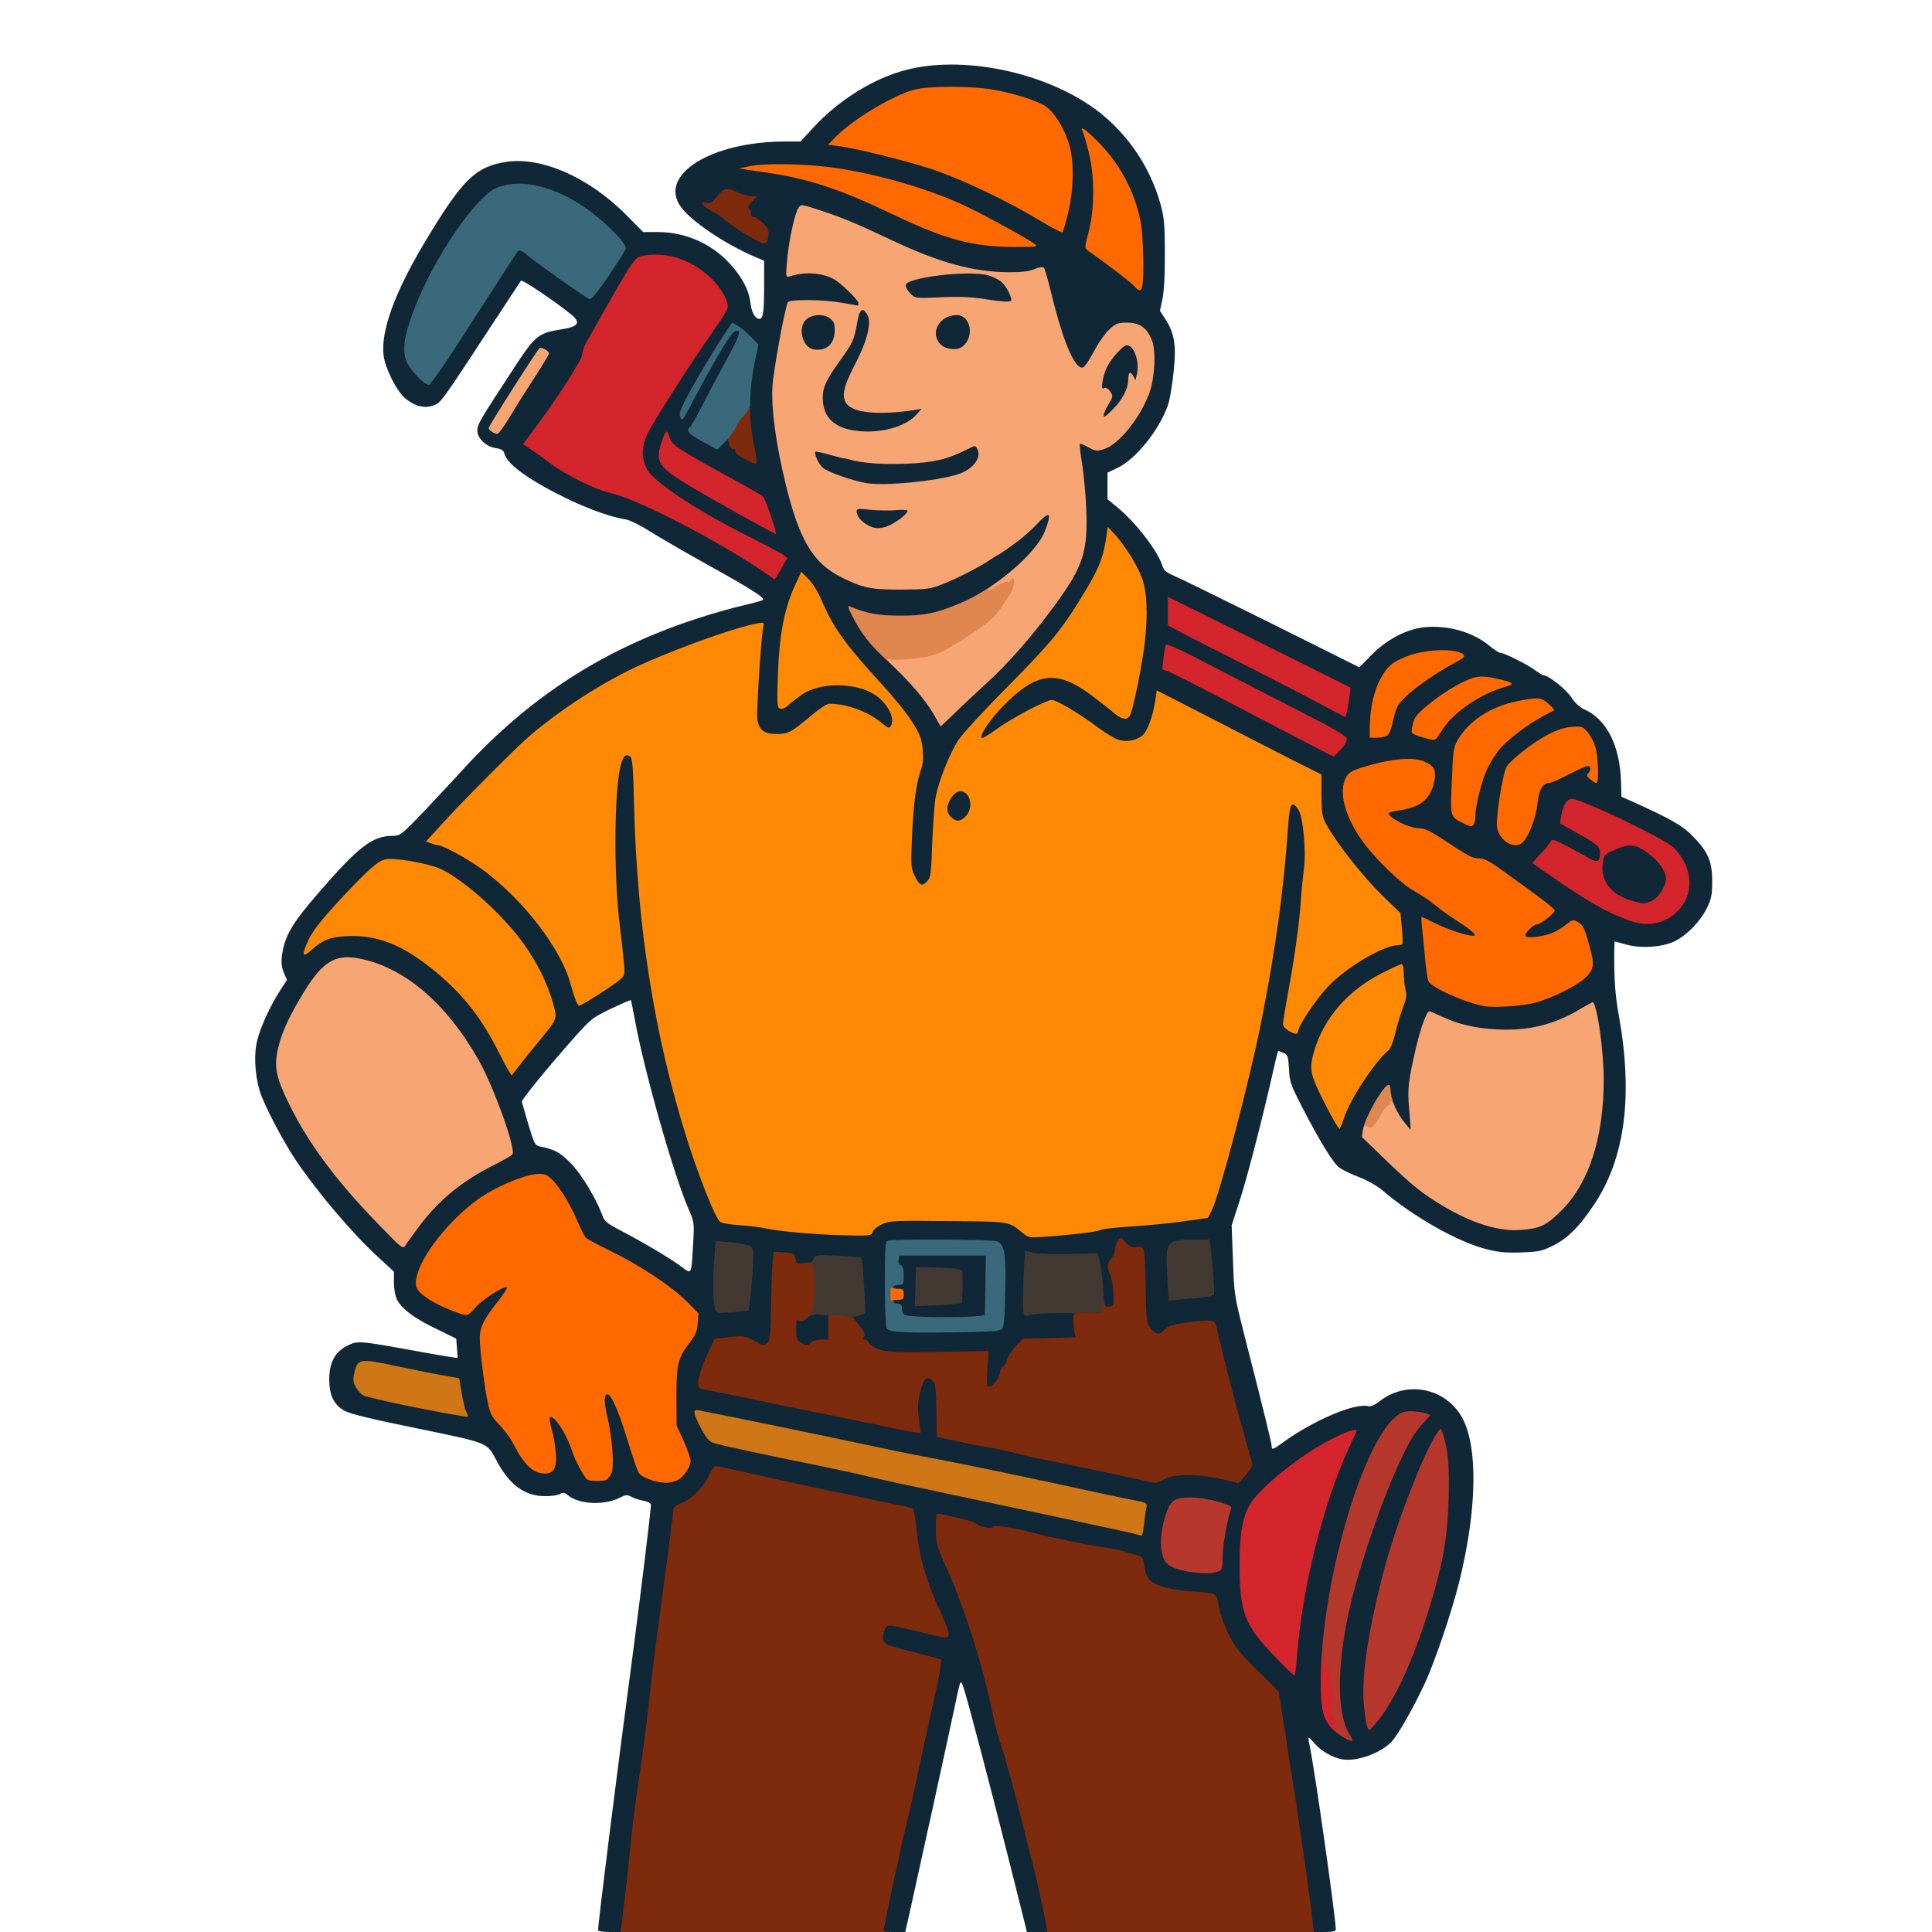
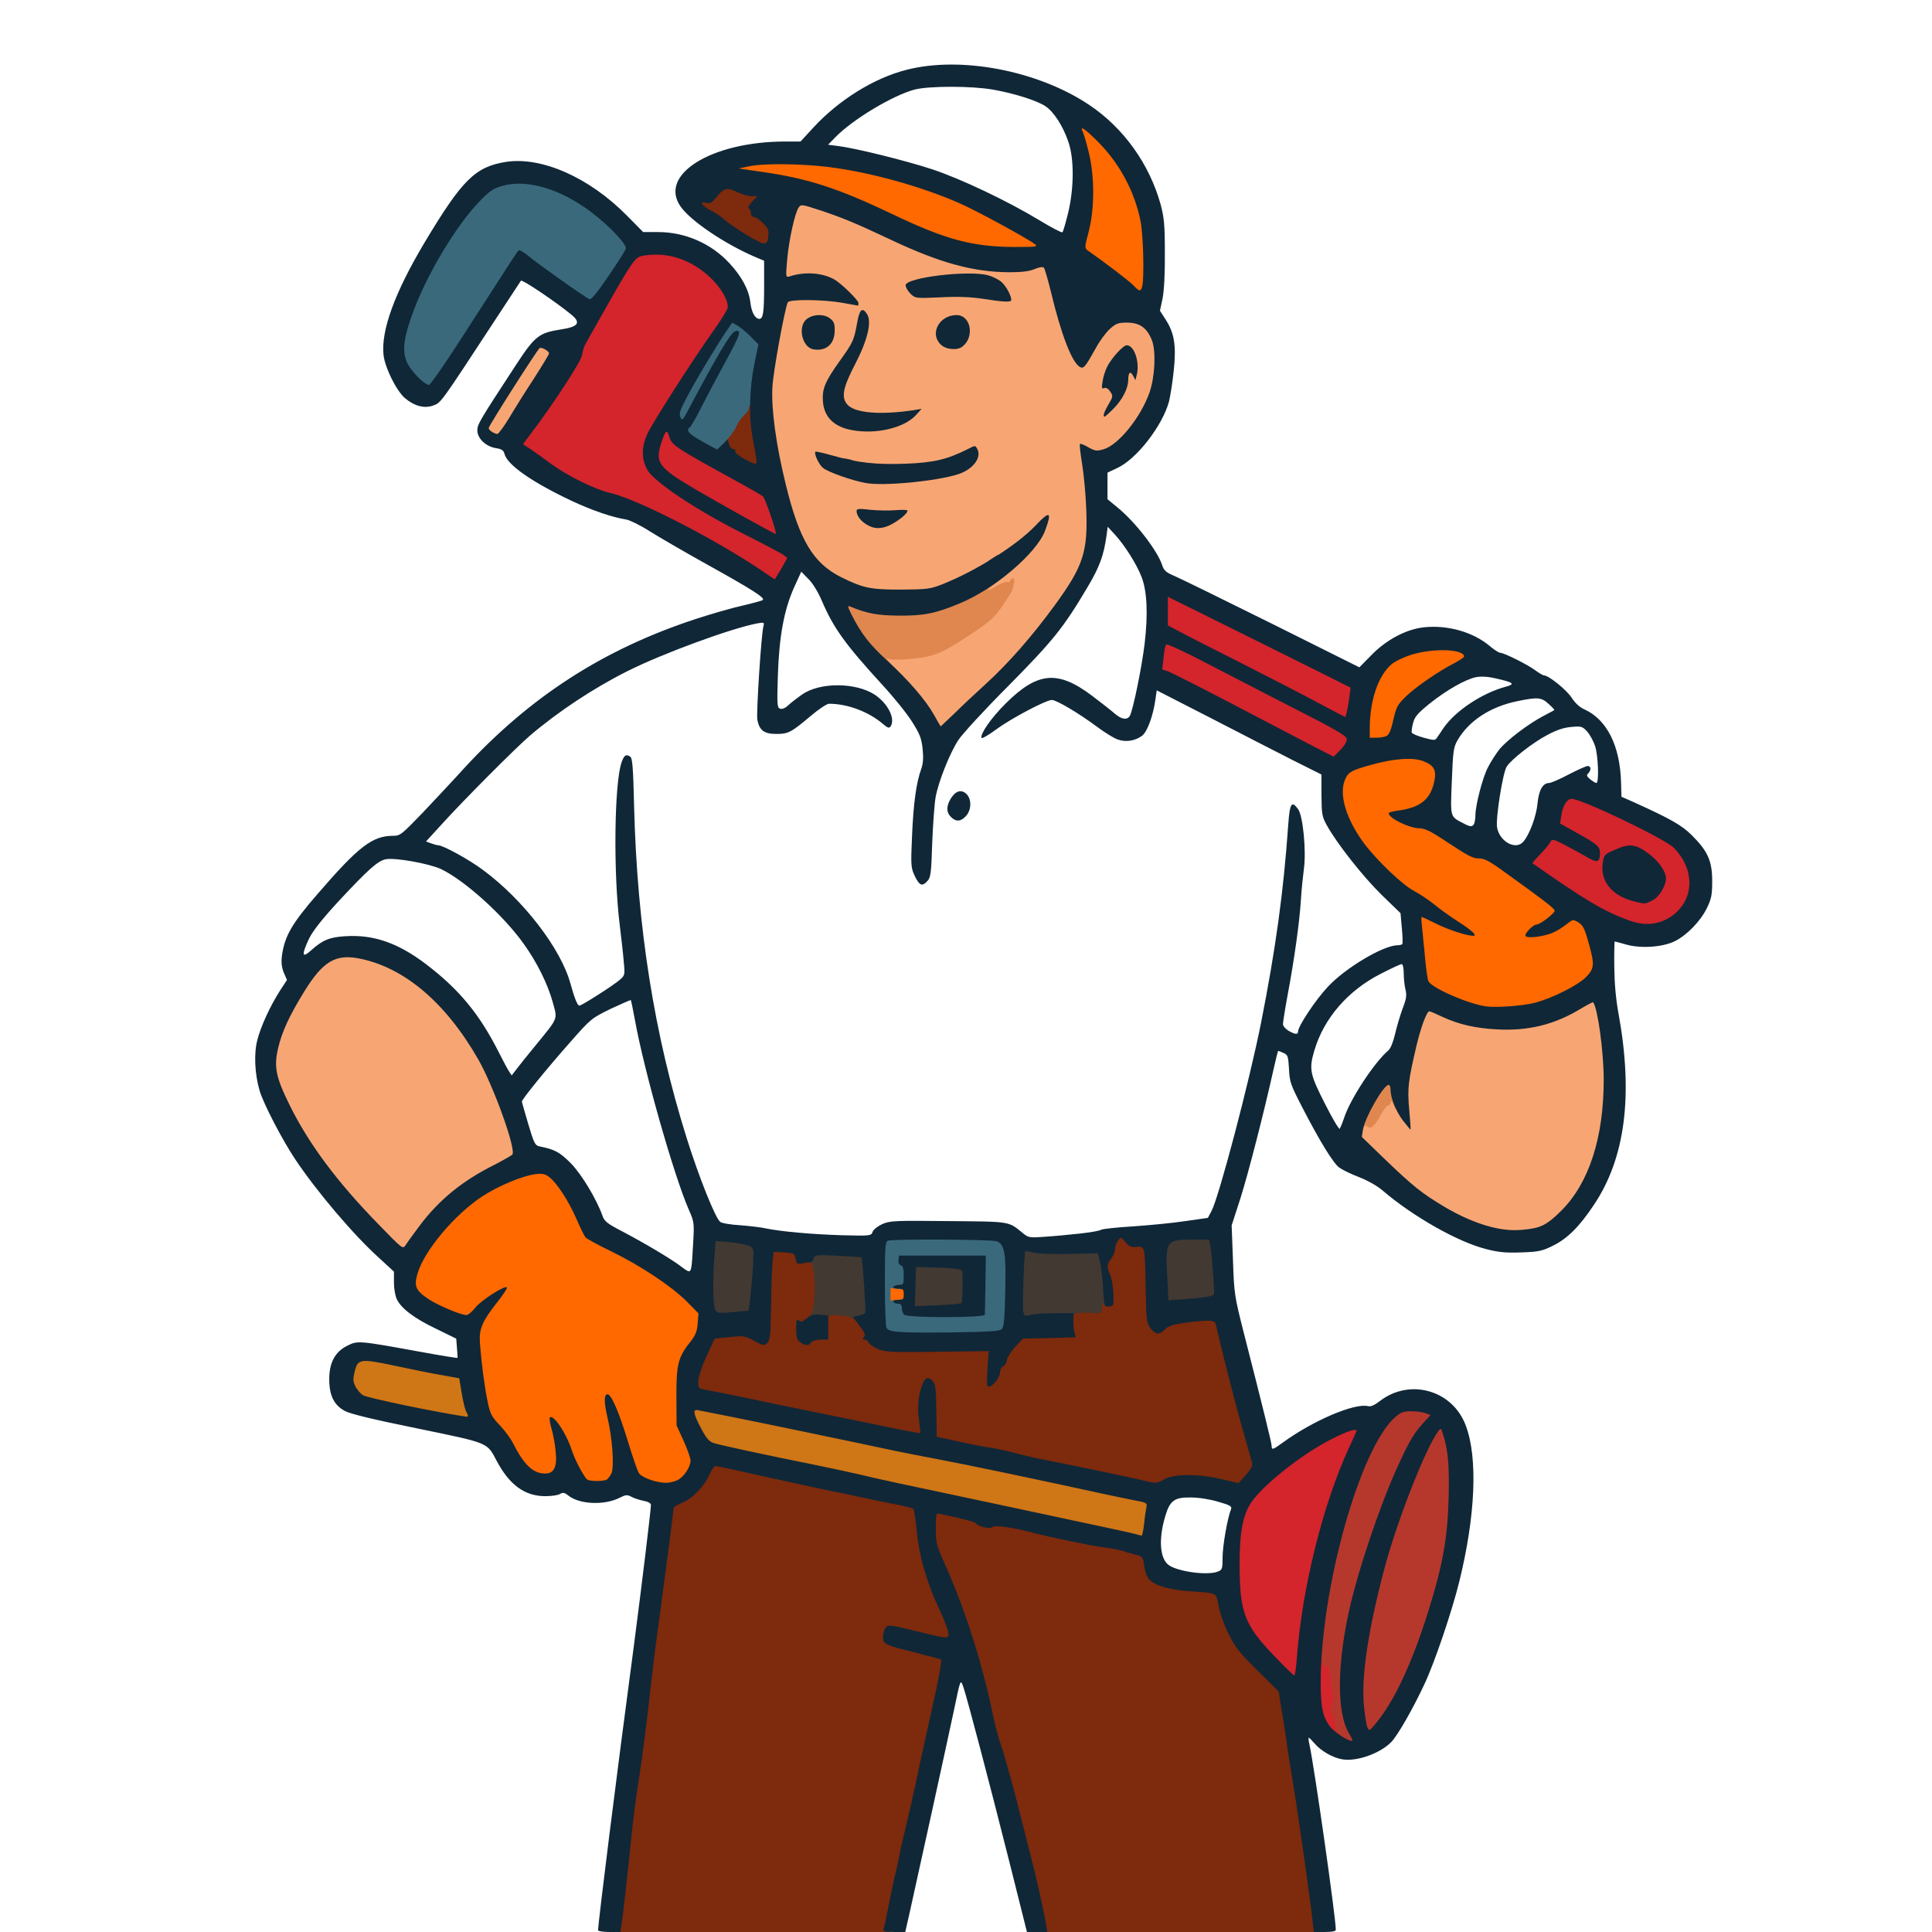
<svg xmlns="http://www.w3.org/2000/svg" version="1.0" viewBox="0 0 1024 1024">
  <path fill="#f7a673" d="M197.4 651.7c-21.2-21.7-35.9-41.3-46.2-61.4-6.1-12-8.2-18.8-8.2-26.8 0-11.6 4.6-23.7 15.6-41.6 9.2-14.8 14.9-18.5 27.9-17.6 25.9 1.6 51.2 21.2 70.1 54.4 5.4 9.5 15.8 35.6 17.4 43.8.6 3.3 1 7.6.8 9.5-.3 3.3-.8 3.7-9.5 8.2-5.1 2.6-11.9 6.4-15 8.5-7.8 5.1-22.8 20.2-28.7 29.1-7.4 10.8-8 10.6-24.2-6.1zm584.4-.1c-10.1-3.4-24.8-11.6-33.5-18.5-2.8-2.2-10.5-9.2-17.2-15.6L719 605.8v-5.2c0-6.2.7-7.3 4.4-7.8 2.3-.2 3.5-1.3 5.3-4.7 3.1-5.9 5.6-8.1 9.1-8.1 2.5 0 3.2.6 4.4 3.8l1.4 3.7-.4-5.7c-.7-8.7 5-37.2 8.9-45 1.7-3.3 2.4-3.8 5.5-3.8 2 0 6.4 1.3 9.8 2.9 21.5 10.1 45.9 8.7 66.9-3.9 4.2-2.6 7.8-4 10-4h3.4l1.7 7.3c2.7 12.1 3.6 20.5 3.6 37 0 24.2-2.9 39.6-10.7 55.7-3.6 7.6-6 11-11.7 16.6-9.1 9-12.8 10.4-28 10.4-10 0-12.1-.4-20.8-3.4zM495 387.1c0-2.4-10.8-16.8-18.9-25.3-7.4-7.8-9.1-10.1-9.1-12.6v-3l9.3-.1c14.3 0 18-1.4 36-13.4 9.1-6.2 12.2-8.9 15.1-13.3 2.8-4.2 3.2-5.3 1.7-4.5-1.1.6-3.6 1.1-5.5 1.1-3.4 0-3.6-.2-3.6-3.3 0-2.9.8-3.8 7.3-8.5 4-2.8 9.5-7.5 12.2-10.2l5-5.1-10.6 7c-11.8 7.7-21.1 12.7-31.5 16.8-6.6 2.6-7.7 2.7-24.9 2.8-19.5 0-22.6-.6-34.7-6.6-14.8-7.4-22.1-19.6-29.3-49-8.6-35.1-9.3-54.7-3.1-84.4 2-9.3 3.8-17.6 4.1-18.3.4-1.1 3.7-1.3 15.9-1 17 .3 17.4.1 8.8-5-4.8-2.7-9.6-3.1-20.9-1.7-4.1.5-5.3.4-5.3-.7 0-4.9 2.4-24.5 3.7-30.3 2.3-10.5 3.9-13.5 7.4-13.5 6.4 0 26.5 7.5 50.9 19 8 3.8 19.2 8.5 24.9 10.4 18.1 6.3 37.6 8.5 45.6 5.2 5.1-2.2 10.2-2.1 11.4.1.5 1 1.4 4.5 2.1 7.8 3.2 15.6 11.9 41.5 14 41.5.4 0 2.4-3.2 4.5-7.1 2.2-3.9 5.6-8.6 7.7-10.5 3.7-3.3 4-3.4 12.2-3.4 9.7 0 12.6 1.6 15.7 8.4 2.4 5.2 2.6 22.4.4 30.6-3.1 11.6-12.4 25.9-20.5 31.5-3.3 2.3-5.6 3-10.5 3.3l-6.2.4.8 4.2c.5 2.2 1.2 12 1.5 21.6 1.1 28.1-.7 34.1-16.7 56-12.1 16.5-24 30.1-36.3 41.4-5.5 5-13.1 12.1-16.9 15.9-5.8 5.5-7.6 6.7-10.4 6.7-1.8 0-3.3-.4-3.3-.9zm-25.5-112c.6-.3-1.2-.9-4-1.2-6-.7-6.5-.5-2.9 1.4 2.6 1.4 4.3 1.3 6.9-.2zm21-23.7c12.1-1.9 18.9-4.1 21.6-7 2.2-2.3 2-2.3-6.2.8-8.1 3-9.2 3.1-27 3.6-17.7.4-27.3-.5-37.3-3.5-1.1-.3-1.6-.1-1.2.5.8 1.3 15.1 6.1 21.4 7.2 5.7.9 16.5.4 28.7-1.6zm-18.7-27.9c3.6-1.3 3.5-1.4-5-1.4-17.8-.2-22.8-2.9-22.8-12.5 0-2.8.4-6.7 1-8.6.9-3.3.8-3.4-.6-1.5-3.2 4-5.6 10.5-4.9 13.5 2.3 10.5 18.2 15.7 32.3 10.5zm123-24.1c.6-4.1 1.1-5 3-5.2 1.8-.3 2.2-.8 1.6-2.5-1.2-4-2.3-4.3-4.9-1.2-1.4 1.7-3.4 4.7-4.5 6.7l-2 3.7 2.3 2.5c2.7 3.1 3.6 2.3 4.5-4zm-158.1-19.6c3.1-2.9 3-6.3-.3-8.4-2.4-1.6-2.7-1.6-5.2.3-3.5 2.6-3.8 4.3-1.2 7.6 2.6 3.3 3.7 3.4 6.7.5zm70.4.9c2.8-2.1 4.1-5.5 2.9-7.6-1.4-2.7-3-3.1-6.2-1.4-3.9 1.9-4.8 6.1-1.8 8.5 2.6 2.1 3 2.1 5.1.5zm21.2-27.7c-6.9-6.2-19-6.6-41.3-1.4-2.3.5-2.4.7-.7 1.9 1.3.9 5 1.1 14.5.8 7-.2 15.4 0 18.7.5 3.3.5 7.4 1 9 1l3 .1-3.2-2.9zm-270.5 78.9c-1.3-.7-1.8-2.2-1.8-5.2.1-3.7 1.8-6.9 13.3-24.7 12.6-19.5 13.4-20.5 16.6-20.8 5.5-.5 8.1 1.4 8.1 6 0 3.2-1.5 6.2-7.8 16.1-4.4 6.7-10.3 16.1-13.2 21-5.3 8.7-5.3 8.7-9.4 8.7-2.3 0-4.9-.5-5.8-1.1z" />
  <g fill="#ff6900">
    <path d="M341.9 787.4c-2.6-.7-5.2-2.1-5.9-2.9-.7-.8-2.9-6.8-4.9-13.2l-3.8-11.8.5 10.2c.8 16.6-.3 18.3-11.1 18.3-4 0-7.7-.4-8.4-.8-1.6-1-6.1-9.5-8.4-15.7l-1.8-5v6.5c-.1 9.3-1.5 11-9.2 11-3.4 0-7.3-.7-8.9-1.5-3.1-1.6-7.2-7.1-11-14.4-1.2-2.5-4.4-6.8-7.1-9.7-4.3-4.5-5.1-6-6.4-12.2-2.4-11.5-3.9-25-4-36V700H247c-7.7 0-23.7-7.3-28-12.7-4.3-5.4-1.8-16.7 6.3-28.9 14.1-21.3 39.1-38 58.7-39.2 6.6-.4 7.8-.2 10.3 1.8 4 3.2 10.2 12.7 14.3 22.2 2 4.6 4.1 8.9 4.7 9.6.5.7 6.6 4 13.4 7.3 15.6 7.6 31.9 18.4 40.2 26.6l6.3 6.3-.3 8.3c-.4 7.6-.7 8.6-3.7 12.4-6.5 8.2-7.7 12.4-7.6 26.3 0 12.2.1 12.7 3.7 20.6 5.7 12.7 4.8 21.9-2.6 26.4-3.9 2.4-13.8 2.6-20.8.4zM469 686v-6h13v12h-13v-6zm315.5-149.6c-9.8-1.5-28.6-9.7-30.4-13.3-.8-1.5-2-12.1-3.7-32.3l-.6-7.8h3.7c3.6 0 3.7-.1 2.2-1.8-1-1-4.9-3.6-8.7-5.7-12.5-6.9-31.1-28-35.8-40.8-3-8-3.7-18.3-1.7-23.5 2-5 3.2-5.7 14.5-8.9 11.6-3.3 27.4-4.2 33.3-1.9 5.7 2.2 7.1 4.9 6.4 12.5-.9 10.9-5.1 16.2-14.4 18.6l-4.8 1.3 3.7 1.6c2.1.9 5.3 1.6 7.2 1.6 2.5 0 5.8 1.5 12.3 5.8 14.1 9.3 15.8 10.2 19.5 10.2 3.4 0 6.1 1.7 31.7 20.5l8.2 6-.3 4.7-.3 4.7 2.1-2c2.6-2.4 7-2.4 10.9-.1 2.5 1.6 3.4 3.3 5.5 10.8 1.4 4.9 2.5 11.5 2.5 14.6 0 5.3-.3 6-3.8 9.6-4.3 4.4-17.8 11.2-27.2 13.8-5.9 1.5-26.1 2.7-32 1.8z" />
-     <path d="M795.1 449.4c-5.5-3.9-6.3-11.8-3.1-30.9 1.1-6.6 2-12.2 2-12.5-.1-.3-1.3 1.8-2.7 4.5-2.6 5-6.3 19.5-6.3 24.6 0 4.8-.9 5.9-5.2 5.9-3.9 0-8.8-1.9-12-4.8-2-1.7-2.2-5.8-1.1-29.1.6-14.1.7-14.5 3.8-19.2 1.8-2.6 2.7-4.5 2-4.3-1.5.6-4.6 4.7-6.9 9.2-2 3.8-3.9 4-13.6 1.3l-6.5-1.8-.3-4.1c-.6-8.2 1.1-11.5 9.7-18.4 4.4-3.5 11.2-8.1 15.2-10.2 6.7-3.6 7.9-4 15.4-4 4.9 0 10.2.6 13.8 1.7 5.5 1.7 5.7 1.9 5.7 5.2 0 3.2-.2 3.4-5.6 5-7.7 2.2-6.2 2.9 2.5 1 4-.8 9.8-1.5 12.9-1.5 4.9.1 6.2.5 9 3 2.4 2.2 3.2 3.8 3.2 6.2-.1 3-.6 3.6-5.6 6.1-6.5 3.3-18.7 12.2-22.4 16.2-1.4 1.6.6.3 4.4-2.8 3.8-3.1 10.1-7.3 14-9.3 6.2-3.3 8.1-3.8 15.6-4.2 8.3-.4 8.6-.3 11.2 2.5 4.1 4.4 5.8 11 5.8 22.8V418h-3.8c-4.1 0-8.2-2.3-8.2-4.6 0-2-.8-1.8-6.5 1.6-2.7 1.6-5.9 3-7.1 3-3.7 0-5.8 3.6-6.5 10.9-.6 6.7-4.3 16.7-7.6 20.3-2.1 2.4-11.9 2.5-15.2.2zm-16.5-70.6 2.9-3.3-3.2 2.9c-1.8 1.7-3.3 3.1-3.3 3.3 0 .8.8.1 3.6-2.9z" />
    <path d="M723 385.8c.1-17.8 3.9-30 11.5-36.7 5.5-4.8 16.1-7.5 29.7-7.5 13.3 0 14.8.6 14.8 6.4 0 3.6-.3 4-5.2 6.5-8.6 4.4-21 13-25.9 17.9-4.2 4.1-4.9 5.5-6.4 12.1-1.9 8.8-2.8 9.5-11.9 9.5H723v-8.2zM598.4 154.9c-2.6-2.9-12.5-10.6-20.1-15.8-5.9-4-6.3-4.5-6.3-8 0-2.1.9-7.3 2.1-11.7 3-11.5 2.8-25-.6-37.4-1.5-5.2-2.9-11.2-3.2-13.2l-.5-3.8h4c3.5 0 4.7.7 10.3 6.2 12 11.8 20.4 27.2 23.5 43.5 1.4 7.5 2 35.6.8 40.1-.9 3.1-7.2 3.1-10 .1zM512.6 132c-15.3-3.2-22.5-5.9-43-15.7-28.1-13.4-47.3-19.5-71-22.5l-9.6-1.2v-3.2c0-3.1.3-3.3 5-4.3 7.4-1.6 33.6-1.3 48 .4 33.3 4.1 64.7 15 97.5 33.7 12.7 7.3 13 7.6 13.3 11.1l.3 3.7-15.8-.1c-11.4 0-18.3-.6-24.7-1.9z" />
-     <path d="M548 119.9c-16.5-10.2-41.4-22.1-57-27.2-13.7-4.5-40.1-11.1-49.7-12.3-5.1-.6-5.3-.8-5.3-3.8 0-2.4 1-4.2 4.3-7.3 10.3-10 30.1-21.9 41.4-24.8 7.7-2 36-2 47.6 0 10.9 1.9 23.4 5.8 27.8 8.8 4.4 2.9 9.3 10.5 12.1 18.7 2 5.7 2.3 8.2 2.1 21.5-.1 12.2-.6 16.7-2.5 24l-2.4 9-3.5.2c-2.7.2-5.8-1.3-14.9-6.8z" />
  </g>
  <path fill="#e08750" d="M720.7 599.4c-2.6-2.6 1.3-13.7 8.2-23.1 2.7-3.8 3.6-4.3 7-4.3h3.9l.7 5.9c.4 3.3.4 7 0 8.2-.7 2.2-.8 2.2-2-.7-.9-1.9-1.4-2.3-1.4-1.1-.1.9-.6 1.6-1.2 1.5-.6-.2-2.5 2.3-4.2 5.4-3.2 5.9-5.3 7.6-7.1 5.8-.7-.7-1.4-.4-2.1 1-.6 1.1-1.4 1.7-1.8 1.4zm-254.2-248c-4.3-2.2-8.2-6.1-12.1-12.1-5.3-8.3-8.4-15-8.4-18.3 0-2.7.3-3 3.3-3 1.7 0 5.6.9 8.6 2 7.7 3 18.2 4.1 27 2.9 10.9-1.5 20.9-5.4 40.2-15.5 2.6-1.3 5.4-2.4 6.2-2.4.8 0 1.7-.6 2-1.2.2-.7.7-1 1.1-.6.4.3-2 2.5-5.3 4.9-7 4.9-7.4 6.3-.7 2.4 2.5-1.5 5-2.4 5.6-2 .5.3 1.3-.1 1.6-.9.8-2.1 2.3-1.1 1.9 1.2-.2.9-.4 1.9-.5 2.2-.1.3-.3 1-.4 1.5 0 .6-2.3 4.3-5 8.2-4.3 6.4-6.3 8.3-16.3 15-15.6 10.4-19.9 12.3-31.3 13.4-5.2.6-10.5.7-11.9.4-2.5-.6-2.5-.6-.7 1.4 1.9 2.1 1.9 2.1 0 2.1-1 0-3.2-.7-4.9-1.6z" />
  <path fill="#cf7616" d="M598.5 816c-3.5-.9-12.3-2.8-70-15.1-59.6-12.6-64.2-13.6-76.3-16.5-5.9-1.3-17.2-3.8-25.2-5.4-21.6-4.3-48.1-10-51.6-11.1-4.4-1.4-10.4-12.6-10.4-19.3 0-4.4.1-4.6 3-4.6 3.9 0 50.5 9.4 109.5 22 5 1 15.3 3.1 23 4.5 12.5 2.3 56.5 11.5 86 18 6.1 1.3 14.1 3 17.9 3.7l6.8 1.3-.6 6c-.3 3.3-.9 8.6-1.2 11.8l-.6 5.7-3.7-.1c-2 0-4.9-.4-6.6-.9zm-363-63.6c-20.8-3.7-43.6-8.4-45.5-9.4-3.2-1.7-6-7.1-6-11.5 0-4.9 1.8-11.7 3.4-12.7 2.3-1.6 12.2-.7 25.4 2.2 7.5 1.6 18.2 3.7 23.6 4.7l10 1.8 1.3 7.8c.7 4.3 1.8 8.7 2.3 9.7.6 1 1 3.5 1 5.4 0 3.5-.1 3.6-3.7 3.5-2.1-.1-7.4-.8-11.8-1.5z" />
  <path fill="#d4242c" d="M701.6 917.8c-3.7-5-4.6-10-4.6-26.5V876h3.5c2.8 0 3.5.4 3.5 1.9 0 1.1.8 2.2 1.9 2.6 2 .6 3.1 6.7 3.5 19.7.2 3.8.6 7.1.9 7.5.4.3.7 3.5.7 7v6.3h-3.4c-2.8 0-4-.7-6-3.2zm-29.2-37.1c-16.3-16.9-18.3-22.6-18.4-51.2 0-27.1 2.1-33.8 14.3-45.1 16.8-15.8 39.4-29.4 48.7-29.4h5v3.4c0 1.8-1.8 7.1-3.9 11.7-13.8 29.8-25 74.6-27.7 111.3l-.7 9.6H686c-3.4 0-4.6-.8-13.6-10.3zm187.4-390c-8.8-3.2-20.9-9.9-33.8-18.7-5.8-3.9-12-8.1-13.7-9.3-4.7-3.2-4.6-7.6.3-11.9 1.9-1.7 4.2-4.4 5-6 1.4-2.8 1.9-3 6.5-2.6 4.1.2 4.7.1 3.2-.9-.9-.7-2-1.3-2.5-1.3-1.1 0-1-8.8.2-13.2 1.5-5.4 3.4-6.8 8.8-6.8 3.9 0 8.8 1.9 28.6 11.2 25.7 12.2 29.4 14.7 33.8 23.6 1.9 3.8 2.3 6.3 2.3 13.3 0 7.8-.3 9-3 13.5-1.9 2.9-4.9 6-7.8 7.8-4.1 2.5-6 3-13 3.3-6.8.3-9.4 0-14.9-2zm15.5-18.1c5.8-5.4 4.1-11.1-5.3-17.8l-5.6-3.9-5.5 2.5c-4.3 1.9-5.8 3.1-6.1 4.9-1 5.4 3.9 11.5 12.2 15.1 4.9 2.1 7.3 2 10.3-.8zm-185.8-75.9c-7.7-4-26.6-13.9-42-22-15.4-8-29.5-15.2-31.4-15.8l-3.3-1.2.7-9.1c.4-5 .9-9.4 1.2-9.8.2-.5 2.1-.8 4.1-.9h3.7l-3.2-1.6-3.3-1.7V313h2.7c1.5 0 24.5 10.8 51.5 24.2 55.7 27.6 49.9 23 47.6 38l-1.2 7.8H713l-3.5.1 3.8 2c3.5 1.8 3.7 2.2 3.7 6.8 0 4.1-.5 5.3-3.4 8.5-5 5.3-7.5 4.9-24.1-3.7zm-7.5-28.2c0-.3-4.5-2.7-10-5.5s-10-4.8-10-4.5c0 .4 18.6 10.2 19.8 10.4.1.1.2-.1.2-.4zm-276.9-60.1c-24.8-17.4-69.2-40.5-84.6-44.1-8.8-2-24.7-10.2-35.4-18.3-5.1-3.8-9.8-7-10.2-7-.5 0-.9-1.4-.9-3.1 0-2.2 1.4-5.1 4.6-9.3 12.4-16.5 26.4-38 26.9-41.4.3-2.1 1.1-4.6 1.7-5.7 26.8-47.6 25.9-46.2 31.4-47.1 2.5-.3 8.6-.4 13.7-.2 7.9.4 10.1.9 15.6 3.7 7.9 4.1 16.3 11.8 19 17.7 3.2 6.6 2.8 12.2-1.2 18-1.8 2.7-6.7 9.9-10.9 15.9-8.6 12.5-23.8 36.1-23.8 36.9 0 .3 1.3.6 2.8.6 2.5 0 3.1.6 4 3.8 1.3 4.1 3.4 5.5 33.7 22.2 8.3 4.5 15.5 8.7 16.1 9.3 1.6 1.7 7.4 19.7 7.4 23 0 2.3-.4 2.7-2.7 2.7-2.5 0-2.2.3 2.5 3 4.8 2.8 5.2 3.3 5.2 6.6 0 2.2-1.2 5.8-3.1 9-2.7 4.8-3.4 5.4-6.3 5.4-1.7 0-4.2-.7-5.5-1.6zM385 273.5c0-.2-1.3-1.1-3-2-3.8-1.9-4-1.1-.2.9 3.1 1.7 3.2 1.8 3.2 1.1zm-37.6-42c.3-1.1-.3-.2-1.4 2-2.1 4.3-2.5 7.2-1.3 10.2.5 1.2 1-.2 1.4-4.2.4-3.3.9-6.9 1.3-8z" />
  <path fill="#3a697c" d="M471.6 708.9c-2.1-.3-4.2-1.2-4.7-2s-.9-12.7-.9-26.5c0-22.1.2-25.3 1.6-25.8 2.6-1 61.1-.7 63.8.4 4.2 1.5 4.9 6.3 4.4 29.8-.3 17-.6 21.4-1.8 22.6-1.2 1.1-7.1 1.5-30 1.8-15.7.2-30.2.1-32.4-.3zm47.7-26.6c.3-7.1.3-13.1 0-13.5-.2-.5-8.7-.8-18.9-.8H482v15.9l-5-.6-5-.6v6.6l4.5-.5c4.1-.5 4.5-.4 4.5 1.6 0 4.3 1.5 4.6 20.1 4.6h17.6l.6-12.7zM370 237.4c-7.3-4-9-5.7-9-9.1 0-1.3-.6-2.3-1.4-2.3-1.8 0-2.6-2.2-2.6-7.1 0-4.3 4.6-13.6 15.8-31.9 11.2-18.1 11.9-19 15.5-19 3.7 0 6.4 1.6 12.5 7.4 4.9 4.7 5 5.5 2.3 20-1.1 5.5-2.3 13.5-2.6 17.7-.5 6.5-1.1 8.1-3.2 10-1.3 1.3-3.1 3.8-3.8 5.6-.7 1.7-3.2 5.2-5.6 7.7-5.3 5.9-8.7 6.1-17.9 1zm-151.5-34.5c-6.2-5.7-7.9-10.8-7.3-21.2 1.2-19.1 21.3-58.4 39.5-77.5 5.9-6.1 7.6-7.3 12.8-8.8 7-2 19.8-1.5 28.5 1.2 12.5 3.7 26.3 12.8 37.4 24.4 5.1 5.3 5.6 6.3 5.6 10.2-.1 3.7-1.2 6-9.1 17.6-11.7 17.2-10.8 17.2-30.9 3.1-8-5.6-15.4-11-16.6-12.1l-2.1-1.9-11 16.8c-6 9.2-16 24.8-22.2 34.6L231.8 207h-4.4c-3.8 0-5.1-.6-8.9-4.1z" />
  <g fill="#ff8904">
-     <path d="M539.5 656.8c-8.2-6.6-6.5-6.3-36.7-6.6-25.8-.3-28-.2-32.1 1.6-2.6 1.2-4.8 2.9-5.2 4.1-.7 2.1-.9 2.2-19.3 1.8-18.7-.5-34.8-1.8-43.2-3.6-2.5-.6-8.6-1.3-13.7-1.7-5.1-.3-9.8-1.1-10.6-1.8-2.6-2.1-11.3-23.8-17.8-44.6-17.1-54.4-26.3-112.8-27.6-174-.3-14-.9-24.6-1.3-23.5-3.5 9.3-3.7 53.2-.4 79 .8 6.6 1.8 16.6 2.1 22.2l.6 10.2-2.9 2.5c-1.6 1.4-6.9 5-11.7 8.1-6.7 4.2-9.7 5.5-12.6 5.5-4.3 0-4.6-.5-7.7-11.5-7.4-27.1-42.3-64-69.2-73-6.2-2.1-6.7-2.5-7-5.4-.3-2.8.7-4.4 8.5-12.9 12.3-13.5 38.5-39.7 46.3-46.4 14.8-12.7 33.8-25.2 51.6-34.1 22.1-11.1 59.9-24.4 72.3-25.4l6.4-.6-.6 6.4c-.4 3.5-1.4 14.9-2.2 25.3-1.6 20.2-1.2 24.6 2.5 26.6 4.5 2.4 7.3 1.1 18.9-8.7 7-5.9 7.7-6.3 12.5-6.3 8.4 0 17.8 2 22.3 4.6 5.1 3 6.2 3.1 3.7.3-3-3.4-9.5-6.6-15.4-7.8-10.5-2.1-19.6.9-29.1 9.6-2.1 1.9-3.5 2.4-7 2.1l-4.4-.3.1-20c.1-23.5 2.3-36.6 8.3-50.2 3.4-7.7 3.8-8.3 6.7-8.3 4.5 0 9.9 5.9 13.9 15.2 6.2 14.6 12.5 23.3 32 44.6 6.1 6.6 13.2 15.4 15.9 19.7 4.5 7.1 4.9 8.4 5.8 16.6.9 7.9.7 9.6-1.1 15.1-2.7 8.3-3.9 16.4-4.7 31.8-.7 12.2.3 20 2.6 20 1.5 0 2-4.5 2-18 0-7.4.7-17.5 1.5-22.5 1.8-10.7 7.1-25 12.4-33.2 2.1-3.2 14-16.2 26.6-28.8 23.7-24 29.1-30.7 41.8-52.1 6.5-10.9 8.7-16.9 10.2-27.7.6-4.4.8-4.7 3.6-4.7 2.1 0 3.9 1.1 6.7 4.1 5.2 5.8 11.8 16.2 14.3 22.8 4.5 11.5 3.4 39-2.6 65.6-1.5 6.6-3.1 12.8-3.6 13.8-.7 1.3-2.2 1.7-5.9 1.7-4 0-5.6-.5-8.2-2.8-7.3-6.4-19.9-15.3-23.4-16.8-2.1-.9-5.2-1.6-6.9-1.6-4.3 0-12 4.1-18 9.6l-5 4.6 9-4.5c14.6-7.3 19.6-6.2 40 9 11.3 8.4 14.1 9.2 18.8 5.4 2.8-2.1 5.9-10.4 7.1-19.2.7-4.4.9-4.7 3.8-4.7 2.1 0 13 5.1 31.7 14.7 15.7 8.1 35.4 18.1 43.6 22.3l15 7.6v11c0 10.1.2 11.3 2.8 15.9 5.3 9.6 19.1 27.1 29 36.8l10 9.7.9 10.1c.5 5.6.7 10.8.4 11.5-.3.8-1.6 1.4-2.8 1.4-7.7.1-27.6 11.9-37 22-6.5 6.9-15.8 20.9-15.8 23.7 0 1.9-7.6 1.6-11.1-.4-2.6-1.5-2.9-2.3-2.9-6.5 0-2.7 1.3-12.1 2.9-21.1 6.9-37.9 9.5-68.2 7.3-83.2-.8-4.9-.8-4.9-1.5 4-3.2 39.3-6.8 64.6-14.3 102.5-6.2 31.2-22.1 91.6-26.2 99.7l-2 3.8-11.9 1.7c-6.5 1-19 2.2-27.7 2.8-8.7.5-16.4 1.4-17 1.8-1.5 1.2-17.2 3-32.1 3.8-11.7.6-12.1.6-15-1.8zm-28.8-231.2c-.4-.9-1.1-1.6-1.6-1.6-1.5 0-3.3 3.9-2.6 5.8.5 1.4.8 1.3 2.7-.5 1.2-1.3 1.8-2.8 1.5-3.7z" />
-     <path d="M699.2 588c-7-13.7-7.2-14.4-7.2-21.4 0-21 14.5-42.1 36.7-53.4 7.3-3.8 11.3-5.2 14.2-5.2h4.1v4c0 2.2.5 7 1.2 10.8 1.1 6.5 1 7.3-1.5 14.1-1.5 4-3.4 10.4-4.3 14.3-1 4.2-2.4 7.6-3.6 8.6-7.4 6.2-19.3 24.4-23.4 35.7-2 5.6-2.4 6-5.6 6.3l-3.4.3-7.2-14.1zm-432.5-17.3c-.8-1.2-3.1-5.6-5.2-9.7-10.3-20.5-21.2-33.7-39-47.2-22.2-16.8-43.4-19.2-55.4-6.4-1.7 1.8-3.5 2.6-5.8 2.6-3.3 0-3.3 0-3.3-4.7 0-8.3 4.2-15.2 18.7-30.8 14.4-15.5 19.3-20.2 23-21.6 6.1-2.3 28 .5 37 4.7 12.4 5.9 32.9 24.3 43.7 39.4 9.9 13.7 17.6 32.2 17.6 42.2 0 4-3.8 9.5-16.7 24.7-3.5 4.1-6.3 7.8-6.3 8.3 0 .4-1.5.8-3.4.8-2.4 0-3.8-.7-4.9-2.3z" />
-   </g>
-   <path fill="#b6382d" d="M709.3 924c-3.8-1.7-4.3-2.3-4.3-5.1 0-2.7.2-3 1.5-1.9s1.5.8 1.5-1.7c0-1.7-.7-4.4-1.6-6.1-1.3-2.6-1.3-3.7-.3-6.5.9-2.6.9-4.2 0-6.7-.6-1.8-1.1-5.2-1.1-7.6 0-3.3-.4-4.4-1.9-4.9-1.1-.3-2.2-1.6-2.4-2.8-.3-1.3-.5-.7-.6 1.6 0 2-.5 3.7-1 3.7-4.5 0 .8-42.8 9.4-76 7.4-28.4 18.9-53.9 28-61.9 3.3-2.9 4.1-3.1 11.5-3.1 10.7 0 13 1 13 5.5 0 3.2.2 3.5 2.9 3.5 2.4 0 3.1.6 4 3.3 2.7 8.7 3.3 16.2 2.9 36.9-.4 18.3-.9 23.1-3.2 34.3-7.1 33.2-20.9 68.7-33.3 85.3-4.2 5.7-5 6.2-8.4 6.2-4.5 0-4.6-.2-6-12.8-2-17.6 1.6-43.6 10.7-78.2 5.4-20.5 16.8-51.4 24.4-65.8 2.5-4.8 3.1-6.7 1.9-5.6-11.2 10.1-33.5 70.2-41 110.3-4.1 21.9-3.3 38.6 2.1 47.9 1.1 1.8 2 4.9 2 6.8 0 3.2-.2 3.4-3.2 3.4-1.8 0-5.2-.9-7.5-2zm-84.4-88.4c-11.2-2.4-13.6-6.5-12.5-21.7.7-10.2 3-18 6.3-21.1 2.3-2.1 3.3-2.3 12.6-2.2 7.5.1 12.2.7 17.5 2.3l7.4 2.2-.5 4.2c-.2 2.3-1.4 8.3-2.5 13.2-1.2 5-2.2 12-2.2 15.8 0 6.3-.2 6.8-2.6 7.7-3.4 1.3-16.6 1.1-23.5-.4z" />
+     </g>
+   <path fill="#b6382d" d="M709.3 924c-3.8-1.7-4.3-2.3-4.3-5.1 0-2.7.2-3 1.5-1.9s1.5.8 1.5-1.7c0-1.7-.7-4.4-1.6-6.1-1.3-2.6-1.3-3.7-.3-6.5.9-2.6.9-4.2 0-6.7-.6-1.8-1.1-5.2-1.1-7.6 0-3.3-.4-4.4-1.9-4.9-1.1-.3-2.2-1.6-2.4-2.8-.3-1.3-.5-.7-.6 1.6 0 2-.5 3.7-1 3.7-4.5 0 .8-42.8 9.4-76 7.4-28.4 18.9-53.9 28-61.9 3.3-2.9 4.1-3.1 11.5-3.1 10.7 0 13 1 13 5.5 0 3.2.2 3.5 2.9 3.5 2.4 0 3.1.6 4 3.3 2.7 8.7 3.3 16.2 2.9 36.9-.4 18.3-.9 23.1-3.2 34.3-7.1 33.2-20.9 68.7-33.3 85.3-4.2 5.7-5 6.2-8.4 6.2-4.5 0-4.6-.2-6-12.8-2-17.6 1.6-43.6 10.7-78.2 5.4-20.5 16.8-51.4 24.4-65.8 2.5-4.8 3.1-6.7 1.9-5.6-11.2 10.1-33.5 70.2-41 110.3-4.1 21.9-3.3 38.6 2.1 47.9 1.1 1.8 2 4.9 2 6.8 0 3.2-.2 3.4-3.2 3.4-1.8 0-5.2-.9-7.5-2zm-84.4-88.4l7.4 2.2-.5 4.2c-.2 2.3-1.4 8.3-2.5 13.2-1.2 5-2.2 12-2.2 15.8 0 6.3-.2 6.8-2.6 7.7-3.4 1.3-16.6 1.1-23.5-.4z" />
  <g fill="#7e2a0c">
    <path d="M326 1021.8c0-1.3.5-5.2 1-8.8.5-3.6 2-17.7 3.5-31.5 1.4-13.7 3.9-33.5 5.5-44 1.6-10.4 3.8-27.8 5-38.5 1.1-10.7 3.4-29.4 5.1-41.5 3.6-26.6 7.9-59.6 7.9-61.1 0-.6 2-1.9 4.4-2.8 5.3-2 12-8.9 14.7-15.2 1.9-4.2 2.2-4.4 6.1-4.4 2.3 0 16.3 2.7 31.2 6.1 14.9 3.3 30.5 6.7 34.6 7.5 4.1.7 10.4 2.1 14 2.9 3.6.8 11.2 2.4 16.9 3.5 5.7 1 10.7 2.3 11.1 2.7.5.4 1.3 5.8 1.9 11.8 1.2 13.1 5.2 27.1 11.7 40.7 3.3 6.9 4.7 11.4 5.1 15.7l.6 6.1h-5.4c-3-.1-10.3-1.4-16.4-2.9-7.9-2.1-11.4-2.6-12.3-1.8-2 1.6 1.3 3 16.5 6.8l13.3 3.4v3.6c0 4.2-1.3 12.1-4 23.9-2.5 11-6.3 28.4-9.5 43.5-2.5 11.5-7.6 34.3-11.5 51-1 4.4-2.2 9.8-2.5 12-.4 2.2-1.1 6.1-1.7 8.8l-1 4.7H326v-2.2z" />
    <path d="M551 1021.6c0-2.7-5-25.4-8-36.1-1-3.8-2.8-10.6-3.8-15-4.4-17.7-9.3-35.6-11.5-42.1-1.4-3.8-3.2-10.7-4.2-15.4-5.7-27.8-14.7-56.3-25.3-80.1l-5.2-11.6v-22.6l6.3.7c7.9.9 20.6 3.9 21.5 5.2.4.5 3.6 1 7.2 1 6.6.2 8.9.6 35.6 6.8 8.3 1.9 18.9 4 23.5 4.6 4.6.6 9.5 1.5 10.9 2 1.4.5 4.4 1.4 6.7 2 4 1 4.1 1.2 4.8 6.2.5 3.3 1.5 5.9 3 7.3 3 3.1 11.4 5.3 22.1 6 13.7.9 13 .6 14.3 7.7.6 3.5 2.9 10.1 5.2 14.7 3.6 7.2 5.8 10.1 15.4 19.5l11.2 11.1 2.1 13c1.2 7.2 2.4 15.3 2.7 18 .4 2.8 1.3 8.6 2.1 13 1.3 7.6 6.9 45.2 9.9 67.5.8 5.8 1.5 12.4 1.5 14.8v4.2H551v-2.4zm53-233.7c-4.7-1.2-45.8-9.8-54.5-11.4-3.8-.7-10.6-2.3-15-3.5-4.4-1.2-10.9-2.5-14.5-3-3.6-.6-11-2-16.5-3.3l-10-2.2-.5-14.5c-.5-13.7-.6-14.3-1.9-10.7-1 2.9-1.1 6.4-.6 13.8l.7 9.9h-3c-1.6 0-8.5-1.2-15.3-2.6-6.8-1.4-27.5-5.6-45.9-9.4-18.4-3.8-37.8-7.7-43-8.8-5.2-1.1-11.2-2.3-13.3-2.6l-3.7-.7.1-6.7c0-5.7.6-8.1 4.3-16.2l4.4-9.5 10.7-.9c9.6-.8 11.1-.7 14.1.9 1.9 1 3.6 1.6 3.9 1.3.3-.2.7-8.7 1-18.9.3-10.1.8-20.8 1.1-23.8l.6-5.4 5.1.7c2.9.3 6.7.6 8.4.6 2.6 0 3.4.5 3.9 2.5.5 2.2 1.2 2.5 4.9 2.5h4.3l.7 8.7c.4 4.7.5 12 .2 16.2-.5 6.9-.9 7.9-3.7 10.4-1.6 1.5-3.7 2.7-4.6 2.7-.9 0-1.4.7-1.2 1.8.2.9.9 1.7 1.6 1.6.6-.1 3-.2 5.2-.2l4-.2v-13.2l8.9.4c10.5.4 12.5 1.6 16.7 10.6 4.1 8.7 4.9 8.9 37.8 8.4l27.6-.3v4.5c0 3.5.3 4.4 1.4 4 .8-.3 1.8-1.8 2.1-3.4.3-1.5 2.4-4.7 4.6-7.1l4.1-4.4 12.7-.3 12.8-.4.6-6c.3-3.3.7-6.1.9-6.4.2-.2 3.7-.7 7.6-1 6.7-.6 7.2-.8 7.2-3 0-2 .5-2.4 3-2.4 2.6 0 3-.4 3-2.7 0-1.6-.7-4.1-1.5-5.7-2.2-4.1-1.9-11.5.5-14.6 1.1-1.4 2-3.6 2-5 .1-3.9 2.3-6 6.4-6 2.5 0 4 .6 4.8 2 .7 1.1 2.4 2 3.8 2s3.5.3 4.8.6c2.2.6 2.2.9 2.3 16.8 0 22.3 1.7 30.7 5.1 26.4 1.6-1.8 14.3-3.8 24.5-3.8 6.7 0 7.3.2 7.8 2.3 3 13.4 10.4 42.4 14.1 55.2 2.6 8.8 4.9 18.3 5.1 21 .4 4.6.1 5.3-3.2 9.3-4.3 5-6.2 5.2-18.7 2.2-11-2.6-20.2-2.6-24.6 0-3.5 2.1-9.9 2.5-16.2.9zM391.3 246.2c-2.9-1.4-5.3-3.2-5.3-3.9 0-.7-.4-1.3-1-1.3-.5 0-1.2-1.1-1.6-2.5-.5-1.9.1-3.3 2.6-6.2 1.8-2 3.8-5 4.5-6.7.7-1.7 2.5-4.2 3.9-5.5 1.4-1.4 2.6-3 2.6-3.8 0-2.9 2.9-1.2 3.4 2 .2 1.7 1.2 7.5 2 12.8.9 5.2 1.6 11.4 1.6 13.7 0 4.2 0 4.2-3.7 4.1-2.1 0-6.2-1.2-9-2.7zm-.1-119.6c-4.5-2.9-9.3-6.3-10.5-7.4-1.2-1.2-4.3-3.2-6.7-4.5-4.1-2.1-4.5-2.7-4.8-6.5-.3-4.1-.2-4.2 2.7-4.2 2.3 0 3.7-.9 5.7-3.5 2.4-3.2 3.1-3.5 7.6-3.5 2.9 0 6.6.8 9 2 2.3 1.1 5.4 2 7 2 2.5 0 2.8.4 2.8 3.2 0 1.7-.7 4-1.7 5-.9 1-1.4 1.9-1.2 2.1.2.1 1.7.9 3.3 1.7 5.4 2.8 6.9 6 6.1 12.9l-.7 6.1h-5.1c-4.5 0-6.2-.7-13.5-5.4z" />
  </g>
  <path fill="#423932" d="M452.8 699.3c-1.1-1.1-3.9-1.8-7.8-2.1-5-.4-6-.2-6 1.2 0 1.3-1.1 1.6-5.5 1.6-5.6 0-6.7-.8-4.1-2.9 3.3-2.7 3.2-28.1-.1-28.1-1 0-1.3-.9-1.1-3.2l.3-3.3 15.5.3c8.5.2 15.6.5 15.7.6.8.7 2.5 34.8 1.7 35.5-2 1.9-6.9 2.2-8.6.4zm86.8.2c-.8-2.1-.8-17.2.1-29.9l.6-9.8 6.1.7c3.4.4 13.4.6 22.3.6l16.1-.1 1.2 5.2c2 8.5 2.5 24.9.9 25.9-.9.5-1.6.3-2.1-.9-.4-1.1-.7-.6-.7 1.6-.1 3.3-.2 3.4-4.3 3.1-7.5-.4-10.8 0-10.8 1.5 0 1-2.5 1.5-10.2 2-5.7.3-12.1.8-14.4 1.2-3.3.5-4.2.2-4.8-1.1zm-163.5-2.3c-1.2-2.3-1.5-22.3-.4-34.7l.6-7.8 10.4.6c5.6.3 11.5 1.2 13 1.9l2.8 1.4-.3 10.4c-.2 9.3-1.9 28-2.5 28.7-.2.1-5.3.5-11.4.9-10.5.7-11.1.6-12.2-1.4zm106.1-15.3.3-13.4 7.5.1c23.4.4 22.8.3 23.4 3.2.8 3.7.2 21-.7 21.9-.4.4-7.5.9-15.8 1.1l-15 .4.3-13.3zm133.4-4.2c-.9-17.2-.3-21.5 3.1-22.8 1.3-.5 7.5-.9 13.8-.9 10.9 0 11.3.1 11.8 2.3 1 3.8 2.9 30.7 2.4 32.1-.7 1.8-5.7 2.6-19.3 3.3l-11.1.5-.7-14.5zM522 299.3c0-.5 1.6-1.8 3.5-3.1l3.5-2.2v3c0 2.8-.3 3-3.5 3-1.9 0-3.5-.3-3.5-.7zM445 245c0-2.1 1.6-2.5 5.8-1.4 3.9 1.1 2.7 3.4-1.8 3.4-3.3 0-4-.3-4-2z" />
  <g fill="#102737">
    <path d="M317 1023.1c0-3.9 9.7-81.4 19-151.1 3.9-29.8 9-71.6 9-74.4 0-.8-1.5-1.7-3.7-2.1-2.1-.4-5-1.3-6.5-2.1-2.4-1.3-3.1-1.2-6.5.5-7.9 4-21 3.5-26.9-1.1-2.1-1.7-3-1.9-4.5-1-1 .7-4.6 1.2-7.9 1.2-10.8 0-19-5.9-25.8-18.8-5.2-9.8-3.8-9.2-42-17.1-23.6-4.8-35.6-7.7-38.5-9.3-5.7-3.1-8.2-8.2-8.2-16.8 0-8.8 3.1-14.6 9.7-17.8 5.4-2.7 5.8-2.7 39.2 3.4 10.4 1.9 19 3.3 19.1 3.1.1-.1-.1-2.4-.3-5.2l-.4-5-10.6-5.2c-11.4-5.4-18.3-10.6-20.8-15.5-.9-1.8-1.6-5.6-1.6-9V674l-7.8-7.2c-13.6-12.2-33.2-35.4-44.5-52.3-7-10.5-16.9-29.6-18.9-36.4-2.6-8.9-3.1-19.7-1.2-26.9 1.8-7.2 6.9-18.2 12.1-26.3l3.6-5.5-1.7-3.9c-1.1-2.8-1.4-5.3-1-8.7 1.4-10.6 5.2-17.2 19.2-33.3 21.4-24.8 28.8-30.5 39.7-30.5 3.8 0 4.5-.6 15.7-12.2 6.4-6.8 16.2-17.2 21.7-23.3 35.1-38.2 74.1-63.4 123.3-79.5 8-2.6 19-5.8 24.5-7 5.5-1.3 10.4-2.6 10.8-3 1.3-1.1-5.4-5.4-29.5-18.8-11.9-6.6-25.6-14.6-30.4-17.6-4.8-3.1-10.4-5.8-12.3-6.2-7.6-1.2-18-4.8-28.6-9.7-21.1-9.9-34.6-19.2-36.1-25.1-.5-1.9-1.4-2.6-4.7-3.1-5.3-.9-9.7-5.2-9.7-9.4 0-3.2 1.2-5.2 20.3-34.4 10.2-15.6 12.3-17.3 24.1-19.1 9.1-1.4 10.6-3.5 5.6-7.7-8.1-6.7-26.3-19-26.9-18.1-.3.5-6.4 9.8-13.6 20.7-29.1 44.4-28.7 43.9-32.8 45.4-4.8 1.8-10.2.3-15.2-4-4.5-4-10.4-15.9-11.2-22.6-1.5-13 6-33.4 21.7-59.7 20-33.4 26.9-40.2 43.2-42.8 18.9-2.9 44.2 8.3 64 28.4l8.7 8.8h7.9c14.3 0 28.1 6 37.8 16.5 6.6 7.1 10.3 14.1 11.1 20.7.6 5.3 2.5 8.8 4.8 8.8 2 0 2.5-3.6 2.5-17.6v-13.2l-5.2-2.2c-15.7-6.8-33.4-18.7-38.9-26.3-12.3-17 16-34.7 55.5-34.7h7.9l6.9-7.5c13.5-14.6 32.2-26.2 49.3-30.5 28.8-7.4 69.4.4 96.5 18.4 18.4 12.2 32.2 31.4 38.2 53.1 1.8 6.8 2.2 10.7 2.2 25.5.1 10.9-.4 20-1.2 24.1l-1.4 6.6 3.1 4.8c4.6 7.2 5.6 13.8 4.2 27-.6 6.1-1.8 13.4-2.5 16.3-3.5 12.9-17.2 30.6-27.5 35.3l-5.1 2.4v14.1l5.1 4.2c9.6 7.8 21.3 22.9 23.9 30.8.9 2.8 2.1 3.8 6.3 5.6 2.9 1.2 26.1 12.6 51.7 25.3l46.5 23.2 6.5-6.6c7.9-8.1 18.4-13.6 27.6-14.6 12.6-1.4 26.3 2.5 35.1 10 2.3 1.9 4.7 3.5 5.5 3.5 2 0 14.8 6.4 18.7 9.4 1.9 1.4 4 2.6 4.5 2.6 2.4 0 11.8 7.5 14.6 11.8 1.8 2.8 4.4 5.2 6.8 6.2 11.9 5.4 18.9 19.3 19.4 38.9l.2 7.4 6.6 2.9c19.6 8.9 25.3 12.1 30.9 17.7 8.3 8.3 10.6 13.5 10.6 24.1 0 7.3-.4 9.3-2.8 14.3-3.5 7.1-10.8 14.6-17.3 17.7-6.6 3.1-18 3.8-25.6 1.6-3.1-.9-5.8-1.6-6-1.6-.1 0-.3 6-.2 13.3.1 8.8.8 17.2 2.3 25.2 7.8 43.1 3.5 76.4-13.1 101.1-7.7 11.6-14.1 17.9-21.6 21.6-5.8 2.9-7.7 3.3-16.7 3.6-7.9.3-12.1 0-18.6-1.7-15-3.7-39-17.3-55.2-31.2-2.8-2.4-8-5.3-12.4-7-4.2-1.6-8.9-3.9-10.4-5-3.2-2.3-10.3-13.8-20-32.6-5.8-11.3-6.4-12.9-6.7-19.7-.4-6.7-.6-7.5-2.9-8.5-1.3-.6-2.6-1.1-2.8-1.1-.2 0-1.3 4.4-2.5 9.8-5.2 23.4-13.3 54.8-17.5 68.2l-4.7 14.5.7 18.4c.6 17.8.8 19 5.6 38 10.7 41.8 14.9 59 14.9 60.5 0 2.2.6 2.1 5.9-1.8 16.1-11.7 38.1-21.1 45.3-19.3 1.3.4 3.5-.6 6.4-2.9 15.9-12 38.4-5.5 45.3 13.2 6.5 17.1 5.1 48.2-3.5 82.9-4 16.1-13.2 43.2-18.5 54.3-5.9 12.7-14 26.8-17.3 30.3-5.7 6.1-18.4 10.7-26.1 9.4-5-.8-11.5-4.5-14.8-8.5-1.4-1.6-2.8-3-3-3-.3 0-.1 1.8.4 4 2.4 10.8 13.9 91.2 13.9 97.8 0 .8-1.8 1.2-5.8 1.2h-5.8l-1.6-13.2c-2-16.1-8.3-59.3-10.2-70.3-.8-4.4-1.7-10.2-2.1-13-.3-2.7-1.5-10.8-2.7-18l-2.1-13-11.2-11.1c-9.6-9.4-11.8-12.3-15.4-19.5-2.3-4.6-4.6-11.2-5.2-14.7-1.3-7.1-.6-6.8-14.3-7.7-10.7-.7-19.1-2.9-22.1-6-1.5-1.4-2.5-4-3-7.3-.7-5-.8-5.2-4.8-6.2-2.3-.6-5.3-1.5-6.7-2-1.4-.5-6.2-1.4-10.8-2-7.5-1-28.9-5.5-38.6-8.1-8.1-2.2-18.7-3.6-19.3-2.7-.8 1.4-7.2.2-8.7-1.5-.9-1.1-5.3-2.3-19.3-5.3-2.2-.4-2.3-.2-2.3 7.7 0 7.7.3 8.9 5.2 19.8 10.6 23.8 19.6 52.3 25.3 80.1 1 4.7 2.8 11.6 4.2 15.4 2.2 6.4 6.9 23.7 11.5 42.1 1.1 4.4 3 12.1 4.3 17 2.4 9 6.8 28.7 8 35.8l.6 3.7h-10.8l-9.2-36.7c-10.6-42.1-22.4-86.9-24.4-92.8-1.7-4.8-1.5-5.1-5.2 12.5-2.6 12.4-19.6 90-23.6 107.8l-2.1 9.2h-6c-4.7 0-5.9-.3-5.5-1.4.3-.8 1.3-5.4 2.2-10.2.9-4.9 2.5-12.5 3.5-16.9 1.1-4.4 2.2-9.3 2.5-11 1.1-5.9 1.4-7.1 3.9-17.5 1.4-5.8 3.7-15.9 5.1-22.5 3-14.3 6.9-31.8 9.5-43.5 2.3-10 4.3-21.1 3.8-21.4-.2-.2-6.1-1.7-13.3-3.6-16.9-4.2-17.5-4.6-17.5-8.4 0-1.7.7-3.9 1.4-4.9 1.3-1.7 2-1.6 15.7 1.7 18 4.5 18.2 4.5 17.4.4-.3-1.8-2.6-7.6-5.1-12.8-6.3-13.6-10.3-27.5-11.5-40.5-.6-6-1.4-11.4-1.9-11.8-.4-.4-5.4-1.7-11.1-2.7-5.7-1.1-13.3-2.7-16.9-3.5-3.6-.8-9.9-2.2-14-2.9-4.1-.8-19.7-4.2-34.6-7.5-14.9-3.4-27.5-6.1-28.2-6.1-.6 0-2 2-3.1 4.4-2.7 6.3-9.4 13.2-14.7 15.2-2.4.9-4.4 2.2-4.4 2.8 0 1.5-4.3 34.5-7.9 61.1-1.7 12.1-4 30.8-5.1 41.5-1.2 10.7-3.4 28.1-5 38.5-1.7 10.5-3.7 26-4.5 34.5-2 19.5-4.3 40.4-5.1 45.3l-.6 3.7h-5.9c-3.2 0-5.9-.4-5.9-.9zm398.1-104.2c-6.9-11.3-6.5-38.3.9-69.4 4.6-19.1 14.9-49.8 23-68.2 7.1-16.1 10-21.2 15.3-27l3.9-4.3-2.7-1c-1.4-.5-4.8-1-7.5-1-4.1 0-5.5.5-8.5 3.1C720.8 767.5 700 841.7 700 892c0 13.3 1.2 18.5 5.3 23.5 2.6 3.2 10.5 8 11.5 7.1.2-.2-.6-1.9-1.7-3.7zm16.4-8.4c8.9-11.8 17.9-31.8 25.9-57.7 7.4-24 9.8-37.5 10.4-58.6.4-17.7-.2-25.4-3-34.1-1-3.3-1.1-3.4-2.5-1.5-6.7 8.9-22.1 48.2-28.7 73.4-8.7 33.1-12.3 57.8-10.6 73 1.1 9.6 1.8 12.2 3.1 11.8.5-.2 2.9-3 5.4-6.3zm-44.1-32.1c2.7-36.7 13.9-81.5 27.7-111.3 2.1-4.6 3.9-8.5 3.9-8.7 0-1.5-5.4.3-13.7 4.6-16 8.1-37.6 25.5-42.8 34.4-4 6.8-5.5 15.5-5.5 32.1.1 25.2 2.6 31.8 18.4 48.2 5.4 5.7 10.2 10.3 10.6 10.3.4 0 1-4.3 1.4-9.6zm-42-45.4c2.4-.9 2.6-1.4 2.6-7.7 0-6 2.6-20.8 4.5-25.5.5-1.4-.6-2.1-6.7-3.8-4.2-1.3-10.3-2.3-14.5-2.3-8.7-.2-11.2 1.6-13.6 9.6-3.8 12.5-3 23.1 2 26.4 5.2 3.4 20.4 5.4 25.7 3.3zm-39-25.2c.3-3.5.9-7.4 1.2-8.8.5-2.4.2-2.6-6.3-3.8-3.7-.7-11.7-2.4-17.8-3.7-29.5-6.5-73.5-15.7-86-18-7.7-1.4-18-3.5-23-4.5-21.9-4.7-72.4-15.2-86.5-18-8.5-1.7-16.5-3.3-17.7-3.5-3.3-.8-3 1.4 1.3 9.6 2.9 5.4 4.3 7 6.8 7.8 3.5 1.1 30 6.8 51.6 11.1 8 1.6 19.3 4.1 25.2 5.4 12.1 2.9 16.7 3.9 76.3 16.5 57.7 12.3 66.5 14.2 70 15.1 1.7.5 3.3.9 3.6.9.3.1.9-2.7 1.3-6.1zm-247.3-23.3c3.5-1.8 6.9-7 6.9-10.4 0-1.3-1.7-6-3.7-10.5l-3.7-8.1-.1-15.5c0-17.2.9-20.7 7.7-29.2 2.4-3.1 3.3-5.3 3.6-9.4l.4-5.3-6.3-6.4c-8.3-8.2-24.6-19-40.2-26.6-6.8-3.3-12.9-6.6-13.4-7.3-.6-.7-2.7-5-4.7-9.6-4.1-9.5-10.3-19-14.3-22.2-2.3-1.8-3.7-2.1-7.4-1.7-7 .9-19.5 6.1-28.3 11.8-14.7 9.7-30.7 28.7-34.3 40.9-2 6.8-1 9 6.2 13.8 5.2 3.3 16.8 8.2 19.7 8.2.9 0 3.1-1.8 4.8-4 3.1-3.9 15.5-11.8 16.7-10.7.3.4-1.8 3.6-4.6 7.2-8.7 11-10.3 14.9-9.7 22.5.8 10.9 2.5 23.6 4.1 31.1 1.3 6.3 2.1 7.8 6.4 12.3 2.7 2.9 5.9 7.2 7.1 9.7 5.8 11.4 10.6 15.9 16.9 15.9 4.8 0 6.5-3.5 5.6-11.8-.3-3.7-1.3-9.1-2.2-12-.8-3-1.2-5.6-.9-5.9 1.9-1.9 8.8 8.4 11.6 17.2 1.6 5.1 6.7 14.7 8.3 15.7 1.5 1 8.8 1 10.3 0 .6-.4 1.7-1.8 2.4-3.1 1.7-3.3.6-18.9-2.1-30.1-1.8-7.9-1.8-12 .1-12 2 0 6 9.3 10.5 24 2.6 8.5 5.3 16.5 6.1 17.7 1.5 2.4 8.9 5.1 14.2 5.2 1.8.1 4.6-.6 6.3-1.4zm258.1-.5c4.9-2.9 18.5-2.9 30.3 0l9 2.1 3.8-4.3c2.6-2.9 3.7-4.9 3.4-6.3-.3-1.1-2.6-9.2-5.1-18-3.7-12.8-11.2-42.3-14.1-55.2-.5-1.9-1.2-2.3-4.8-2.3-2.3 0-7.8.5-12.2 1.2-6.2.9-8.5 1.7-10.3 3.6-2.7 2.9-4.8 2.6-7.6-1.1-1.9-2.5-2.1-4.4-2.4-22.7-.5-21.7-.1-20.5-6.1-20-1.6.1-3.2-.8-4.7-2.7-2.2-2.8-2.3-2.8-3.8-.8-.8 1.1-1.6 3.1-1.6 4.5s-.9 3.6-2 5c-2.3 3-2.5 4.7-.6 8.6 1.2 2.5 2.1 10.5 1.7 15.4 0 .9-1.1 1.5-2.5 1.5-2.3 0-2.4-.3-2.9-9-.2-4.9-1-11.3-1.6-14.1l-1.2-5.1-15.2.3c-8.4.2-16.9-.1-19.1-.7-2.1-.6-3.9-.9-4.1-.7-.7.7-1.7 29.7-1.1 32.1.6 2.4.9 2.5 3.8 1.6 1.8-.5 7.7-.9 13-.9h9.8l-.1 3.8c-.1 2 .2 4.9.6 6.4l.7 2.6-14 .4-14 .3-4.2 4.4c-2.2 2.5-4.1 5.6-4.3 6.9-.1 1.3-.9 2.8-1.9 3.3-1 .5-1.8 2.1-1.8 3.4 0 2.6-3.9 7.5-6 7.5-1 0-1.1-2.1-.6-9.4l.6-9.5-27.2.4c-24.8.3-27.7.1-31.6-1.5-2.3-1.1-4.5-2.6-4.8-3.4-.3-.9-1.3-1.6-2.1-1.6-1.2 0-1.3-.3-.4-1.4.9-1.1.4-2.4-2.4-6L452 698l3-.7c1.7-.3 3.3-1 3.6-1.4.4-.7-1.4-29.1-2-29.5 0-.1-5.7-.4-12.4-.8-11.8-.6-12.4-.5-12.9 1.4-.3 1.1-1.1 2-1.8 2s-2.6.3-4.2.6c-2.7.5-3.1.3-3.6-2.4-.6-2.9-.9-3-6.1-3.4l-5.5-.3-.6 5c-.3 2.8-.7 13.2-.8 23.3-.3 15.7-.5 18.5-2 20-1.7 1.6-2 1.5-7-1.1-4.9-2.7-5.6-2.8-13.1-2l-7.8.8-4.4 9.5c-2.5 5.5-4.3 11.1-4.3 13.2-.1 3.5.1 3.7 3.7 4.4 2 .3 10.9 2.1 19.7 3.9 8.8 1.9 28.6 6 44 9.1 15.4 3.1 33 6.7 39 8 6.1 1.2 11.1 2.1 11.3 2 .1-.2-.2-3.4-.7-7.1-1-6.7-.4-13.1 1.8-18.7 1.4-3.7 3-4.3 5.2-2.1 1.7 1.7 2 3.6 2.2 15.8l.2 14 10 2.2c5.5 1.3 12.9 2.7 16.5 3.3 3.6.5 10.1 1.8 14.5 3s11.2 2.8 15 3.5c8.7 1.6 49.8 10.2 54.5 11.4 5.4 1.4 6.6 1.3 10.2-.9zM248 750.4c0-.3-.4-1.4-1-2.4-.5-1-1.6-5.4-2.3-9.7l-1.3-7.8-9.5-1.7c-5.2-.9-16.2-3.1-24.5-4.9-18.4-3.9-19.8-3.7-21.4 3-1 4.1-.9 5.4.4 8 .9 1.7 2.7 3.8 4 4.6 2.2 1.4 39.1 9.1 54.9 11.4.4.1.7-.2.7-.5zm283-46c1.1-1.1 1.5-5.4 1.8-19.8.5-20.4-.3-25.1-4.5-26.7-2.6-1-55.1-1.3-57.7-.3-1.4.5-1.6 3.5-1.6 22.8 0 12.1.4 22.7.9 23.5 1.4 2.2 6.9 2.6 34 2.3 20.5-.3 25.9-.6 27.1-1.8zm-134.3-9.8c.5-.4 2.2-17.9 2.5-25.1.3-7.6.2-8-2.2-9.2-1.4-.6-5.9-1.5-10.1-1.9l-7.6-.6-.6 7.7c-1 11.9-.8 26.4.4 28.7 1 1.8 1.7 1.9 9.2 1.3 4.5-.4 8.3-.8 8.4-.9zm242.6-7.2c2-.3 3.9-.9 4.1-1.3.5-.7-1-20.6-1.9-25.8l-.6-3.3h-8.4c-14.5 0-14.9.5-13.8 20.2l.6 12 8.1-.6c4.5-.3 9.8-.8 11.9-1.2zm-272.9-15.6c.3-1.3.7-7.2 1-13.1.6-10.4.5-11.2-2.3-17.5-8-18.3-23.8-74-28.6-100.7-1-5.5-2-10.2-2.1-10.4-.2-.2-4.9 1.9-10.7 4.6-10.2 5-10.4 5.1-21.5 17.7-12.3 13.9-25.8 30.5-25.6 31.5 0 .3 1.6 5.7 3.4 11.9 3 10.1 3.6 11.3 5.9 11.8 8.2 1.6 10.8 3.1 16.6 8.9 5.7 5.8 13.6 18.9 16.8 27.8 1 3 2.5 4.2 10.2 8.2 12.2 6.4 26.1 14.7 31 18.4 4.8 3.7 5.3 3.7 5.9.9zm-144.1-22c10.4-13.9 22.8-24 39.9-32.5 4.8-2.5 9-4.9 9.4-5.4 1.9-3.1-9.9-35.9-18-50.2-17.4-30.5-39.8-49.4-63.9-53.8-12-2.2-18.7 1.9-28.3 17.4-7.8 12.6-12 21.5-14 30.3-2.3 9.8-1.2 15.3 6 29.9 10.3 20.9 25.1 40.7 47.1 63.3 12.9 13.3 13 13.4 14.5 11.1.8-1.3 4.1-5.8 7.3-10.1zm350.2 4c5.5-.6 10.5-1.5 11.1-2 .6-.4 8.3-1.3 17-1.8 8.7-.6 21.2-1.8 27.7-2.8l11.9-1.7 2-3.8c4.1-8.1 20-68.5 26.2-99.7 7.7-38.9 11.9-69.2 14.4-105 .8-11.3 1.8-12.9 5.3-8 2.5 3.6 4.3 21.9 3 31.4-.5 3.9-1.3 11.4-1.6 16.6-.7 11.5-3.5 31.7-7 50.2-1.4 7.6-2.5 14.6-2.5 15.6s1.3 2.5 2.9 3.5c3.5 2 5.1 2.2 5.1.4 0-2.8 9.3-16.8 15.8-23.7 9.3-10 29.3-21.9 36.9-22 1.2 0 2.4-.3 2.6-.7.2-.5.1-4.3-.3-8.5l-.7-7.8-10-9.7c-9.9-9.7-23.7-27.2-29-36.8-2.6-4.6-2.8-5.9-2.9-16v-11l-15-7.5c-8.2-4.2-27.8-14.2-43.6-22.4l-28.7-14.7-.7 4.8c-1.2 8.7-4.3 17.1-7 19.2-3.5 2.7-8.5 3.6-12.8 2.1-2-.6-7-3.7-11.3-6.9-9.8-7.3-21.4-14.1-23.8-14.1-3.1 0-21.6 9.8-29.5 15.6-4.1 3.1-7.6 5-7.8 4.5-.7-2.2 5.3-10.8 12.9-18.3 16.8-16.7 27.5-17.7 45.5-4.2 4.9 3.7 10.4 8 12.2 9.6 3.7 3.2 6.7 3.6 8.1 1.1 1.7-3.3 6.3-25.7 7.8-38.3 1.8-15.4 1.3-27.5-1.6-35.1-2.6-6.8-8.9-16.8-14.2-22.6l-3.8-4.1-.6 4.6c-1.5 10.7-3.7 16.7-10.2 27.6-12.7 21.4-18.1 28.1-41.8 52.1-12.6 12.6-24.5 25.6-26.6 28.8-4.6 7.1-10.5 22-12 30.2-.6 3.3-1.4 14.2-1.8 24.1-.5 15.9-.8 18.5-2.5 20.3-2.8 3.1-4.2 2.6-6.7-2.5-2.1-4.5-2.2-5.4-1.5-21.3.7-16.8 2.2-28.3 4.9-35.6 1-2.9 1.2-5.9.7-10.7-.6-5.5-1.5-7.8-5.6-14.3-2.7-4.3-9.8-13.1-15.9-19.7-19.5-21.3-25.8-30-32-44.6-2-4.6-4.8-9.2-7.1-11.4l-3.7-3.8-3.8 8.3c-5.3 11.9-7.9 25.7-8.6 46.4-.5 15.7-.4 17.3 1.1 17.9 1.1.4 2.7-.2 4.4-1.8 1.5-1.4 4.8-3.9 7.3-5.7 9.5-6.6 28.6-6.5 38.7.2 6.9 4.7 10.8 12.6 8.3 16.6-.8 1.2-1.5 1-4-1.1-7.7-6.6-18.9-10.8-28.7-10.8-1.1 0-5.4 2.8-9.5 6.3-10.6 8.9-12 9.7-18.4 9.7-6.5 0-9-1.9-10.1-7.5-.6-3.5 2.1-46 3.3-49.9.5-1.7.1-1.8-3.3-1.2-13.8 2.6-50.3 16-68.8 25.3-17.8 8.9-36.7 21.4-51.6 34.1-7.7 6.6-35 34-46.8 47l-8.4 9.2 2.7 1c1.4.5 3.1 1 3.7 1 2.6 0 16.3 7.5 23.8 13.1 21.4 15.8 41.4 41.8 46.4 60.4 2.2 7.9 3.7 11.5 4.7 11.5 1.2 0 18-10.7 21.3-13.6 2.8-2.4 2.9-2.6 2.2-9.7-.3-4-1.3-12.6-2.1-19.2-3.5-28-2.9-75.1.9-86.3 1.4-4 2.4-4.6 4.6-3.2 1.2.8 1.6 5.4 2.1 26.7 1.6 63.4 10.7 120.9 27.8 175.3 6.5 20.8 15.2 42.5 17.8 44.6.8.7 5.5 1.5 10.6 1.8 5.1.4 11.2 1.1 13.7 1.7 7.8 1.6 23.9 3.1 40.2 3.6 15.3.4 15.6.3 16.3-1.8.4-1.2 2.6-2.9 5.1-4.1 4.2-1.8 6.4-1.9 35.2-1.6 33.5.3 31.5 0 39.6 6.6 2.7 2.2 3.5 2.3 11.5 1.7 4.7-.3 13.1-1.1 18.6-1.7zm243.1-3.5c3.6-1.2 6.8-3.5 12-8.7C842.2 627 850 603 850 572.3c0-14.7-3.1-37.7-5.6-41.1-.1-.2-3.3 1.5-7 3.7-13.6 8.2-27.5 11.6-43.9 10.7-11.7-.6-20.5-2.7-29.1-6.7-3.4-1.6-6.4-2.9-6.8-2.9-1.4 0-4.5 8.4-6.9 18.5-4.3 18.5-4.8 22.1-3.8 33.5.5 5.8.9 10.6.7 10.7-.1.1-1.9-2.1-4.1-4.9-3.8-5.1-6.5-12-6.5-16.5 0-1.2-.4-2.3-1-2.3-2.7 0-12.5 17.2-13.6 23.7l-.6 3.9 12.2 11.8c15 14.4 19.6 18.1 31.7 25.3 13.2 7.8 26.4 12.3 36.9 12.3 4.9 0 10-.7 13-1.7zm-103.2-57.8c3.2-9.9 16-29.4 23.4-35.7 1.2-1 2.6-4.4 3.6-8.7.9-3.9 2.7-10 4-13.5 2-5.2 2.3-7.1 1.5-10.2-.5-2.2-.9-6-.9-8.6 0-2.8-.5-4.8-1.1-4.8-.6 0-5.6 2.3-11.2 5.2-17.3 8.8-30.1 23.6-35.1 40.7-2.9 9.8-2.3 12.5 5.6 28 3.9 7.8 7.5 13.8 7.9 13.4.3-.5 1.4-3.1 2.3-5.8zm-428.3-38.7c12-14.7 11.4-13.3 8.9-22.5-2.7-9.8-8.5-21.5-15.6-31.3-10.8-15.1-31.3-33.5-43.7-39.4-6.3-2.9-24.1-6.1-29.1-5.2-4.3.8-9.2 5.2-24.9 22-9.2 10-13.8 15.9-15.9 20.1-4.1 8.8-3.8 10.6 1.1 6.2 6.1-5.5 9.8-7 18.4-7.5 14.8-.9 27.6 3.6 42.2 14.6 17.8 13.5 28.7 26.7 39 47.2 2.1 4.1 4.4 8.5 5.2 9.7l1.5 2.3 2.7-3.5c1.4-1.9 6-7.6 10.2-12.7zm529.4-22.3c9.2-2.4 22.9-9.3 27.1-13.6 4.5-4.6 4.7-6.6 1.3-18.5-2-7.2-2.9-9-5.3-10.5-2.9-1.7-2.9-1.7-6.5 1.1-2 1.6-5.2 3.6-7.2 4.4-5 2.1-13.5 3.1-14.3 1.7-.8-1.2 4-6.1 5.9-6.1 1.8 0 9.5-5.9 9.5-7.3 0-1.2-5.7-5.5-26.4-20.4-7.8-5.7-10.8-7.3-13.4-7.3-3.7 0-5.4-.9-19.5-10.2-6.7-4.4-9.7-5.8-12.5-5.8-5.4-.1-16.2-5.4-16.2-8 0-.4 2.3-1 5.1-1.4 11.4-1.5 16.8-5.7 18.9-14.6 1.6-6.7.3-9.3-5.7-11.6-5.5-2.1-15.2-1.4-27.3 1.9-11.1 3.1-12.5 3.9-14.3 8.4-3 7.8.9 20.6 10.2 33.2 6.9 9.2 20.6 22.3 26.7 25.4 2.7 1.4 7.5 4.6 10.5 7 3 2.5 8.6 6.5 12.5 9 7.8 5 10.6 7.7 8.2 7.7-3.4 0-13.4-3.3-19.8-6.5-3.8-1.9-7.2-3.5-7.4-3.5-.3 0-.3 1.5-.1 3.3.2 1.7.9 9.1 1.6 16.2.6 7.2 1.5 13.7 2 14.6 1.9 3.6 20.6 11.8 30.4 13.3 5.3.8 19.8-.3 26-1.9zm71.4-45.2c13.1-8.2 14.1-25 2.2-37-5.1-5-50.8-26.8-54.4-25.9-2.6.6-4.4 3.8-5.3 9.4l-.5 3.7 8.8 4.9c10.9 6.1 12.3 7.3 12.3 10.5 0 5.3-1.3 5.7-7.2 2.2-2.9-1.7-8.2-4.6-11.7-6.4-6.2-3.1-6.4-3.2-7.5-1.2-.6 1.1-3 4-5.4 6.4-2.3 2.4-4.1 4.5-4 4.6 27.6 19.4 37.9 25.5 50.8 30.2 8.4 3.1 15.3 2.6 21.9-1.4zm-77.6-40.1c3.3-3.6 7-13.6 7.6-20.3.7-7.1 2.8-10.9 6.2-10.9.9 0 5.6-2 10.3-4.5 4.8-2.5 9.3-4.5 10.1-4.5 1.8 0 2 2.1.3 3.9-1.1 1-.8 1.6 1.1 3.2 1.3 1 2.7 1.9 3.2 1.9 1.5 0 1-14.6-.7-19.7-.9-2.6-2.8-6.1-4.2-7.6-2.5-2.7-3.1-2.9-8.4-2.4-3.8.3-7.8 1.6-12.6 4.2-7.4 3.8-19.2 13-21.6 16.8-2.1 3.1-6 27.9-5.1 32.4 1.4 7.4 9.8 12 13.8 7.5zm-25.9-9.8c.3-.9.6-2.8.6-4.3 0-5.2 3.7-19.6 6.5-25.1 1.5-3 4.3-7.4 6.2-9.8 4-4.9 15.3-13.5 23.3-17.7 3-1.6 5.7-3 5.8-3.1.2-.2-1.1-1.6-3-3.3-3.8-3.5-5.7-3.7-16.4-1.5-14.4 2.9-25.9 10.4-31.9 20.8-2.1 3.7-2.4 5.8-3 21.6-.8 19.4-1 18.7 6 22.3 3.8 2.1 5.1 2.1 5.9.1zm-70.8-39.1c2.1-2.2 3.4-4.5 3.2-5.7-.2-1.6-6.5-5.3-27.8-16.1-15.1-7.8-36.4-18.7-47.3-24.4-10.9-5.7-20.2-10-20.6-9.5-.5.5-1.1 3.7-1.4 7.1l-.7 6.1 3.3 1.1c1.7.7 15.8 7.8 31.2 15.8 35 18.4 55.9 29.2 56.3 29.3.2 0 1.9-1.7 3.8-3.7zM765 386c6.2-9.1 20.4-18.6 33-22 5.3-1.4 4.3-2.3-5.1-4.4-4.2-1-7.8-1.2-10.5-.7-5.6 1.1-15.8 6.9-24.9 14.2-6 4.9-7.7 6.8-8.5 10-.6 2.2-1 4.5-.7 5.2.2.6 3 1.8 6.3 2.7 5.1 1.4 6 1.5 6.9.2.6-.8 2.1-3.1 3.5-5.2zm-30 4c1.3-.7 2.4-3.4 3.5-8.5 1.5-6.6 2.2-8 6.4-12.1 4.9-4.9 17.3-13.5 25.9-17.9 2.8-1.5 5.2-3.1 5.2-3.5 0-4-16.3-4.6-27.9-1-4.1 1.3-8.7 3.5-10.6 5.1-7.1 6.2-11.4 19-11.5 33.7v5.2h3.6c1.9 0 4.4-.4 5.4-1zm-229.3-11.7c3.8-3.8 11.4-10.9 16.9-15.9 12.3-11.3 24.2-24.9 36.3-41.4 15.4-21.1 17.8-28.5 16.8-52-.3-7.4-1.3-17.9-2.2-23.4-.9-5.4-1.4-10.1-1.1-10.3.3-.3 2.3.5 4.5 1.8 3.6 2 4.4 2.1 8.1 1 7.8-2.3 19.5-16.7 24.2-29.9 2.9-8 3.6-21.8 1.4-27.7-2.6-6.7-6.5-9.5-13.2-9.5-4.7 0-5.9.4-9.2 3.4-2.1 1.9-5.5 6.5-7.5 10.3-5.6 10-6.4 11-8.5 9.7-4.2-2.7-9.8-17.2-15.2-39.8-1.6-6.5-3.3-12.3-3.7-12.7-.6-.6-2.6-.3-4.9.7-2.8 1.2-6.7 1.7-13.4 1.7-19.1-.1-36.8-4.9-63-17.3-19.1-9-25.5-11.6-37.5-15.6-9.5-3.1-10-3.2-11.2-1.4-2 2.8-5.2 17.4-6.1 27.8-.8 9.1-.7 9.3 1.3 8.7 8-2.6 17.1-2 23.5 1.5 3.6 1.9 13 11.1 13 12.6 0 .8-.1 1.4-.2 1.4-.2 0-3.9-.7-8.3-1.5-10.2-1.8-28.4-2-29-.2-1.9 4.9-7.7 37-8.1 44.7-.7 11.6 1.9 30.8 7.1 51.9 7.2 29.4 14.5 41.6 29.3 49 11.7 5.8 15.5 6.6 31.7 6.6 13.9-.1 15.5-.3 21.9-2.8 17.9-7.1 39.6-20.7 49.6-31.3 7.5-8 8.7-7.2 4.9 2.9-4.4 11.8-26.7 30.9-45.2 38.5-12.7 5.3-18.9 6.6-32.2 6.5-11.4-.1-16.9-1.1-25.8-4.8-1.6-.7-1.5-.1.7 4.4 5.1 10 9.5 15.7 18.6 24 11.3 10.4 20.4 20.8 25 28.9 1.9 3.4 3.5 6.2 3.6 6.2 0 0 3.2-3 7.1-6.7zm209.1-6c.6-4.2 1.1-7.8.9-7.9-.1-.1-21.9-11-48.5-24.2L619 316.3v15.2l6.3 3.3c3.4 1.9 17.7 9.1 31.7 16.2s32.3 16.5 40.5 20.9c8.3 4.4 15.2 8.1 15.5 8.1.3 0 1.1-3.5 1.8-7.7zm-300.7-70.9 3.2-5.7-2.1-1.6c-1.2-.9-10.9-6-21.4-11.3-24.6-12.4-47.2-27.4-50.7-33.8-3.2-5.7-3.2-12 .1-19.2 2.8-6 23.9-39 34.8-54.3 3.9-5.5 7.3-10.9 7.6-12.1.9-3.4-3.3-10.8-9-16.2-10.1-9.5-22.3-13.7-34.9-11.8-5.6.9-4.7-.5-31.5 47.1-.6 1.1-1.4 3.6-1.7 5.7-.5 3.4-14.8 25.3-26.8 41.2l-4.5 6 3.8 2.5c2.1 1.4 7.1 5 11.1 8 8.9 6.4 23.2 13.5 31.4 15.4 15.5 3.6 59.9 26.7 84.6 44.1 1.3.9 2.4 1.6 2.5 1.6.2 0 1.7-2.5 3.5-5.6zm-5.5-27.9c-1.8-5.2-3.6-9.9-4.2-10.4-.5-.5-7.6-4.6-15.9-9.1-30.4-16.7-32.4-18.1-33.7-22.3-1.3-4.4-1.9-4-4.2 2.7-3.5 10.8-1.8 13.2 17.2 24.5 14.7 8.6 42.5 24.1 43.4 24.1.3 0-.8-4.3-2.6-9.5zm-7.6-29.2c0-1-.9-6-1.9-11.2-2.3-11.9-2-26.8.8-40.6l2.1-10-4-4c-2.2-2.2-5.3-4.8-6.9-5.8l-3-1.7-2.9 4.2c-5.3 7.8-15.8 25.2-20.7 34.5-4 7.5-4.7 9.5-3.9 11.3.9 2.1 1.1 1.9 3.6-2.6 15-28.4 22.9-41.8 25.2-42.7 4-1.5 3 1.6-4.5 15.3-4.4 8-10.2 19-13 24.5-2.7 5.5-5.6 10.5-6.4 11.1-2.2 1.6-.2 3.6 7.8 8l6.8 3.7 2.8-2.7 2.8-2.7.7 2.5c.3 1.4 1.3 2.6 2.2 2.6.9 0 1.4.6 1.1 1.3-.2.7 1.8 2.3 4.7 3.9 6.1 3.2 6.6 3.3 6.6 1.1zm-131-23c2.9-4.9 8.8-14.3 13.2-21 4.3-6.7 7.8-12.5 7.8-13 0-1.2-3.9-3.5-5-2.8-1.2.8-27 41.2-27 42.4 0 1.1 2.9 3 4.6 3.1.6 0 3.5-3.9 6.4-8.7zm-23.9-44.4c24.1-37.4 27.8-43.2 28.7-44.1.5-.5 2.6.7 4.8 2.5 4.5 3.9 30.9 22.6 32.9 23.3.8.4 4.4-4 10-12.3 4.8-7 9-13.6 9.2-14.5.6-2.2-8.3-11.7-18.1-19.2-16.3-12.4-34.2-17.8-47.2-14.1-5.1 1.4-6.8 2.6-12.7 8.7-12 12.6-27.1 37.7-34.5 57.5-5.1 13.7-6.1 20.6-3.8 26.7 1.7 4.5 9.4 12.6 12 12.6.7 0 9.2-12.2 18.7-27.1zm359.3-25.1c1.1-4.3.6-26.6-.8-34.1-3.1-16.3-11.5-31.7-23.5-43.4-6.3-6.3-9-7.9-7.2-4.5.5 1 1.9 5.8 3.1 10.7 3.2 12.8 3.2 29.8.1 42-2.3 8.7-2.3 9-.5 10.3 9.7 6.8 22.4 16.5 24.3 18.6 3 3.2 3.7 3.2 4.5.4zm-56.9-22.4c-4.4-3.3-31-17.8-40.2-21.8-20.3-8.9-47.4-16.4-69.3-19.1-14.8-1.8-34.8-2-42.2-.3l-5.3 1.1 13 1.9c23.8 3.4 40 8.7 68.5 22.3 28.2 13.5 42.4 17.3 64.5 17.4 11.8 0 12.8-.1 11-1.5zm-141.3-4.1c.4-3.2 0-4.3-2.8-7-1.7-1.8-3.9-3.3-4.8-3.3-.9 0-1.6-.8-1.6-1.9 0-1.1-.5-2.3-1.1-2.7-.7-.4 0-1.7 1.7-3.5l2.8-2.9h-3c-1.7 0-4.9-.9-7.2-2-5.8-2.8-7.4-2.5-11.1 2.1-2.8 3.4-3.7 4-5.8 3.4-4-1-2.3 1.6 2.7 4.2 2.5 1.3 5.5 3.3 6.7 4.5 4 3.7 18.7 12.7 20.9 12.8 1.8 0 2.3-.7 2.6-3.7zM566.1 113c3.2-13.3 3.3-28.9.1-38-2.8-8.2-7.7-15.8-12.1-18.7-4.4-3-16.9-6.9-27.8-8.8-11.3-2-34.1-2-41.6 0-11.4 3-32.8 15.8-42 25.3l-3.8 3.9 5.3.7c9.7 1.2 36.1 7.8 49.8 12.3 15.4 5.1 40.2 16.9 57 27.1 6.3 3.8 11.8 6.7 12.1 6.3.4-.3 1.7-4.9 3-10.1z" />
    <path d="M424.2 711.4c-1.8-1.2-2.2-2.5-2.2-7.1s.2-5.4 1.4-4.4c1.1.9 2 .7 4.1-1.1 2.1-1.8 3.6-2.2 7.1-2l4.4.4V710h-3.9c-2.2 0-4.4.6-5.1 1.5-1.6 1.9-3 1.9-5.8-.1zm55-14.6c-.7-.7-1.2-2.2-1.2-3.5 0-1.6-.6-2.3-1.9-2.3-1.1 0-2.3-.4-2.6-1-.4-.6.7-1 2.4-1 2.8 0 3.1-.3 3.1-3s-.3-3-3.1-3c-1.7 0-2.8-.4-2.4-1 .3-.5 1.7-1 3.1-1 2.2 0 2.4-.4 2.4-4.9 0-3.5-.4-5.1-1.6-5.5-.9-.3-1.4-1.5-1.2-2.8l.3-2.3h46l-.2 15c-.1 8.3-.3 15.6-.3 16.3 0 1.7-41 1.8-42.8 0zm30.4-6.1c.5-.5.8-10.7.5-16.7-.1-1.5-4.6-2-20.6-2.4l-4-.1-.3 10.4-.3 10.4 12.1-.5c6.6-.3 12.3-.8 12.6-1.1zM504 433c-2.5-2.5-2.5-5.6-.1-9.7 2.6-4.2 5.7-5.1 8.4-2.4 2.8 2.8 2.6 8.5-.4 11.7-2.7 2.9-5.2 3.1-7.9.4zm362.7 44.9c-12.1-2.8-18.7-10.7-17.2-20.5.6-4.3.9-4.6 6.2-6.9 7.9-3.5 10.9-3.3 17.6 1.6 5.6 3.9 9.7 9.8 9.7 13.6-.1 4-3.8 10-7.3 11.6-3.9 1.9-3.7 1.9-9 .6zM459.3 278c-3.2-1.9-5.3-4.8-5.3-7.2 0-1.2 1.4-1.3 7.3-.6 3.9.4 10 .5 13.5.2 3.6-.3 6.2-.2 6.2.3 0 1.4-4 4.8-8.5 7.2-4.9 2.6-9.1 2.7-13.2.1zm-.5-22c-7.2-1.3-20-5.8-22.6-8-2.2-1.8-4.9-7.6-4-8.6.3-.2 4.3.7 8.9 2 13.7 3.9 22.5 4.9 38.6 4.4 15.3-.6 22.2-2.2 33.5-7.9 3.7-1.9 3.7-1.9 4.8.1 2.4 4.5-2.2 10.7-10 13.3-11.3 3.7-39.7 6.5-49.2 4.7zm-7.1-28c-9.5-1.7-14.7-6.7-15.5-14.8-.6-6.9.9-10.7 8.9-21.9 7.2-10.1 7.5-10.8 9.3-20.7 1.2-6.7 2.7-7.9 5.1-4.2 2.7 4.1.4 13.7-6.2 26.5-6.4 12.3-7.5 17.4-4.4 21.3 3.8 4.7 17.2 5.9 35.4 3.2l4.2-.7-3.4 3.7c-6.3 6.5-20.9 9.9-33.4 7.6zm133.3-8.2c0-.6 1.1-3.1 2.5-5.4 2.4-4.1 2.5-4.5 1-6.8-1.1-1.6-2.2-2.3-3.2-1.9-1.4.5-1.5 0-.9-3.6.3-2.4 1.5-5.9 2.5-7.9 2.5-4.7 8.4-11.2 10.3-11.2 4 0 7 9 5.3 15.7l-.7 2.8-1.2-2.3c-1.5-2.8-2.6-1.9-2.6 2.2-.1 4.6-3.1 10.5-8 15.4-4.6 4.5-5 4.8-5 3zm-153.7-34.6c-6.2-.9-8.7-12.2-3.7-16.1 3.4-2.7 9.4-2.8 12.5-.2 1.9 1.5 2.4 2.8 2.3 6.5-.1 7-4.5 10.8-11.1 9.8zm67.2-2.7c-5.9-5.8-.6-15.5 8.5-15.5 7.6 0 9.7 11.6 3.1 16.7-2.8 2.2-8.9 1.6-11.6-1.2zm22-24.2c-6.2-.9-13-1.2-22.2-.7-13.2.6-13.2.5-15.8-2-1.4-1.4-2.5-3.4-2.5-4.4 0-4.1 33.2-8.1 43.7-5.3 2.2.6 5.3 2.1 6.8 3.3 2.5 2 5.5 7.3 5.5 9.8 0 1.3-4.2 1.1-15.5-.7z" />
  </g>
</svg>